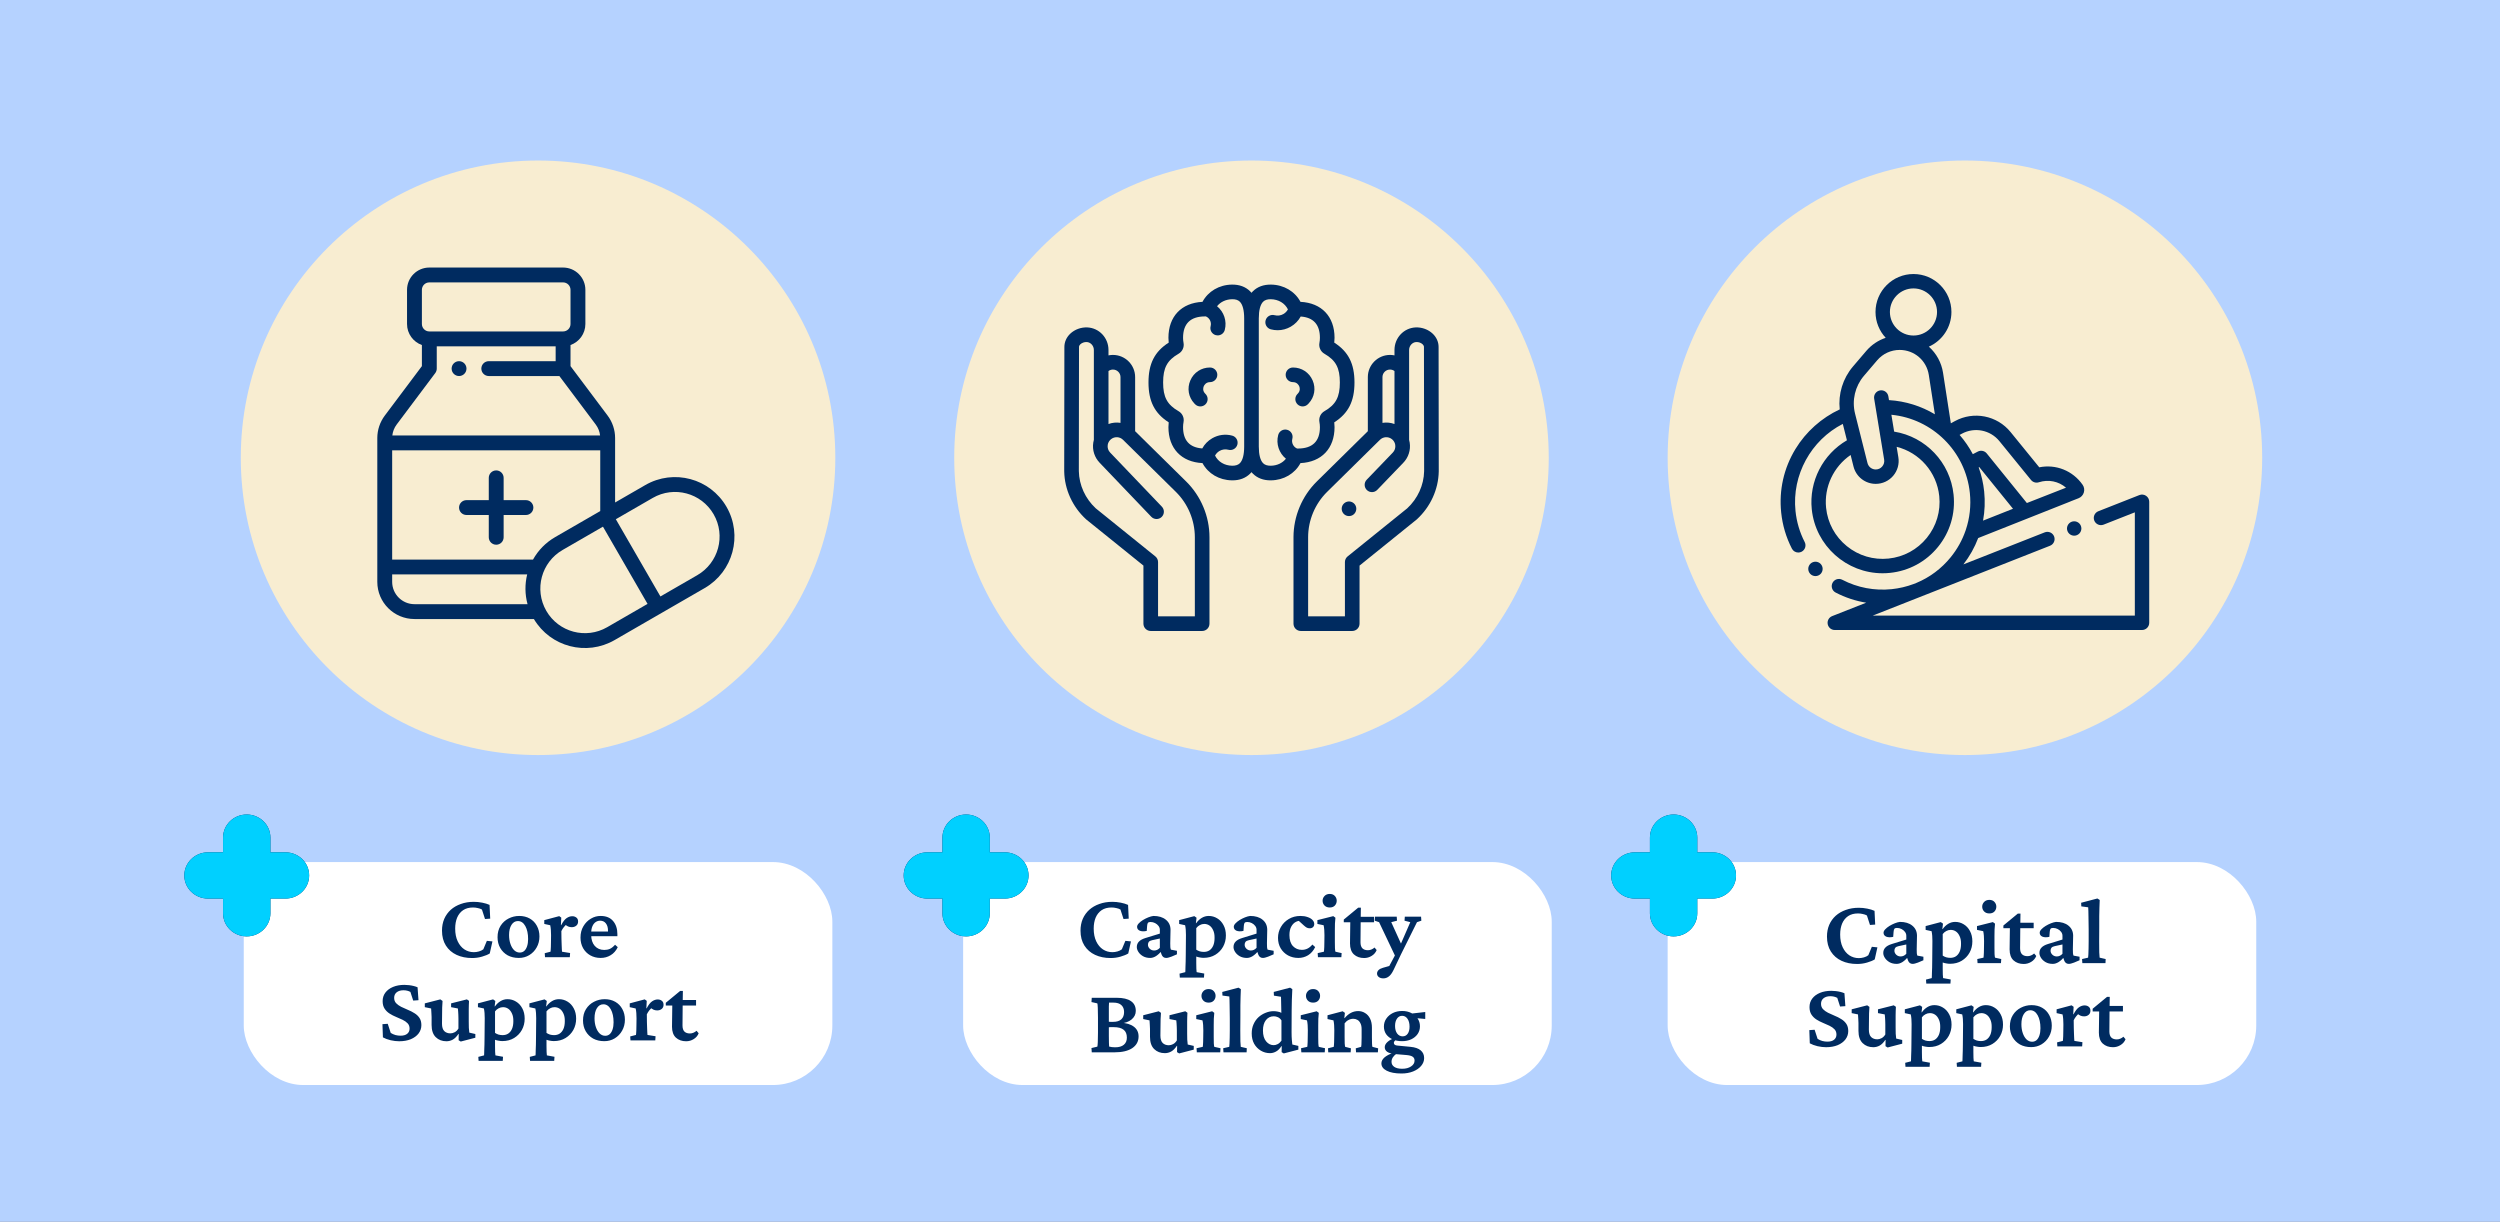
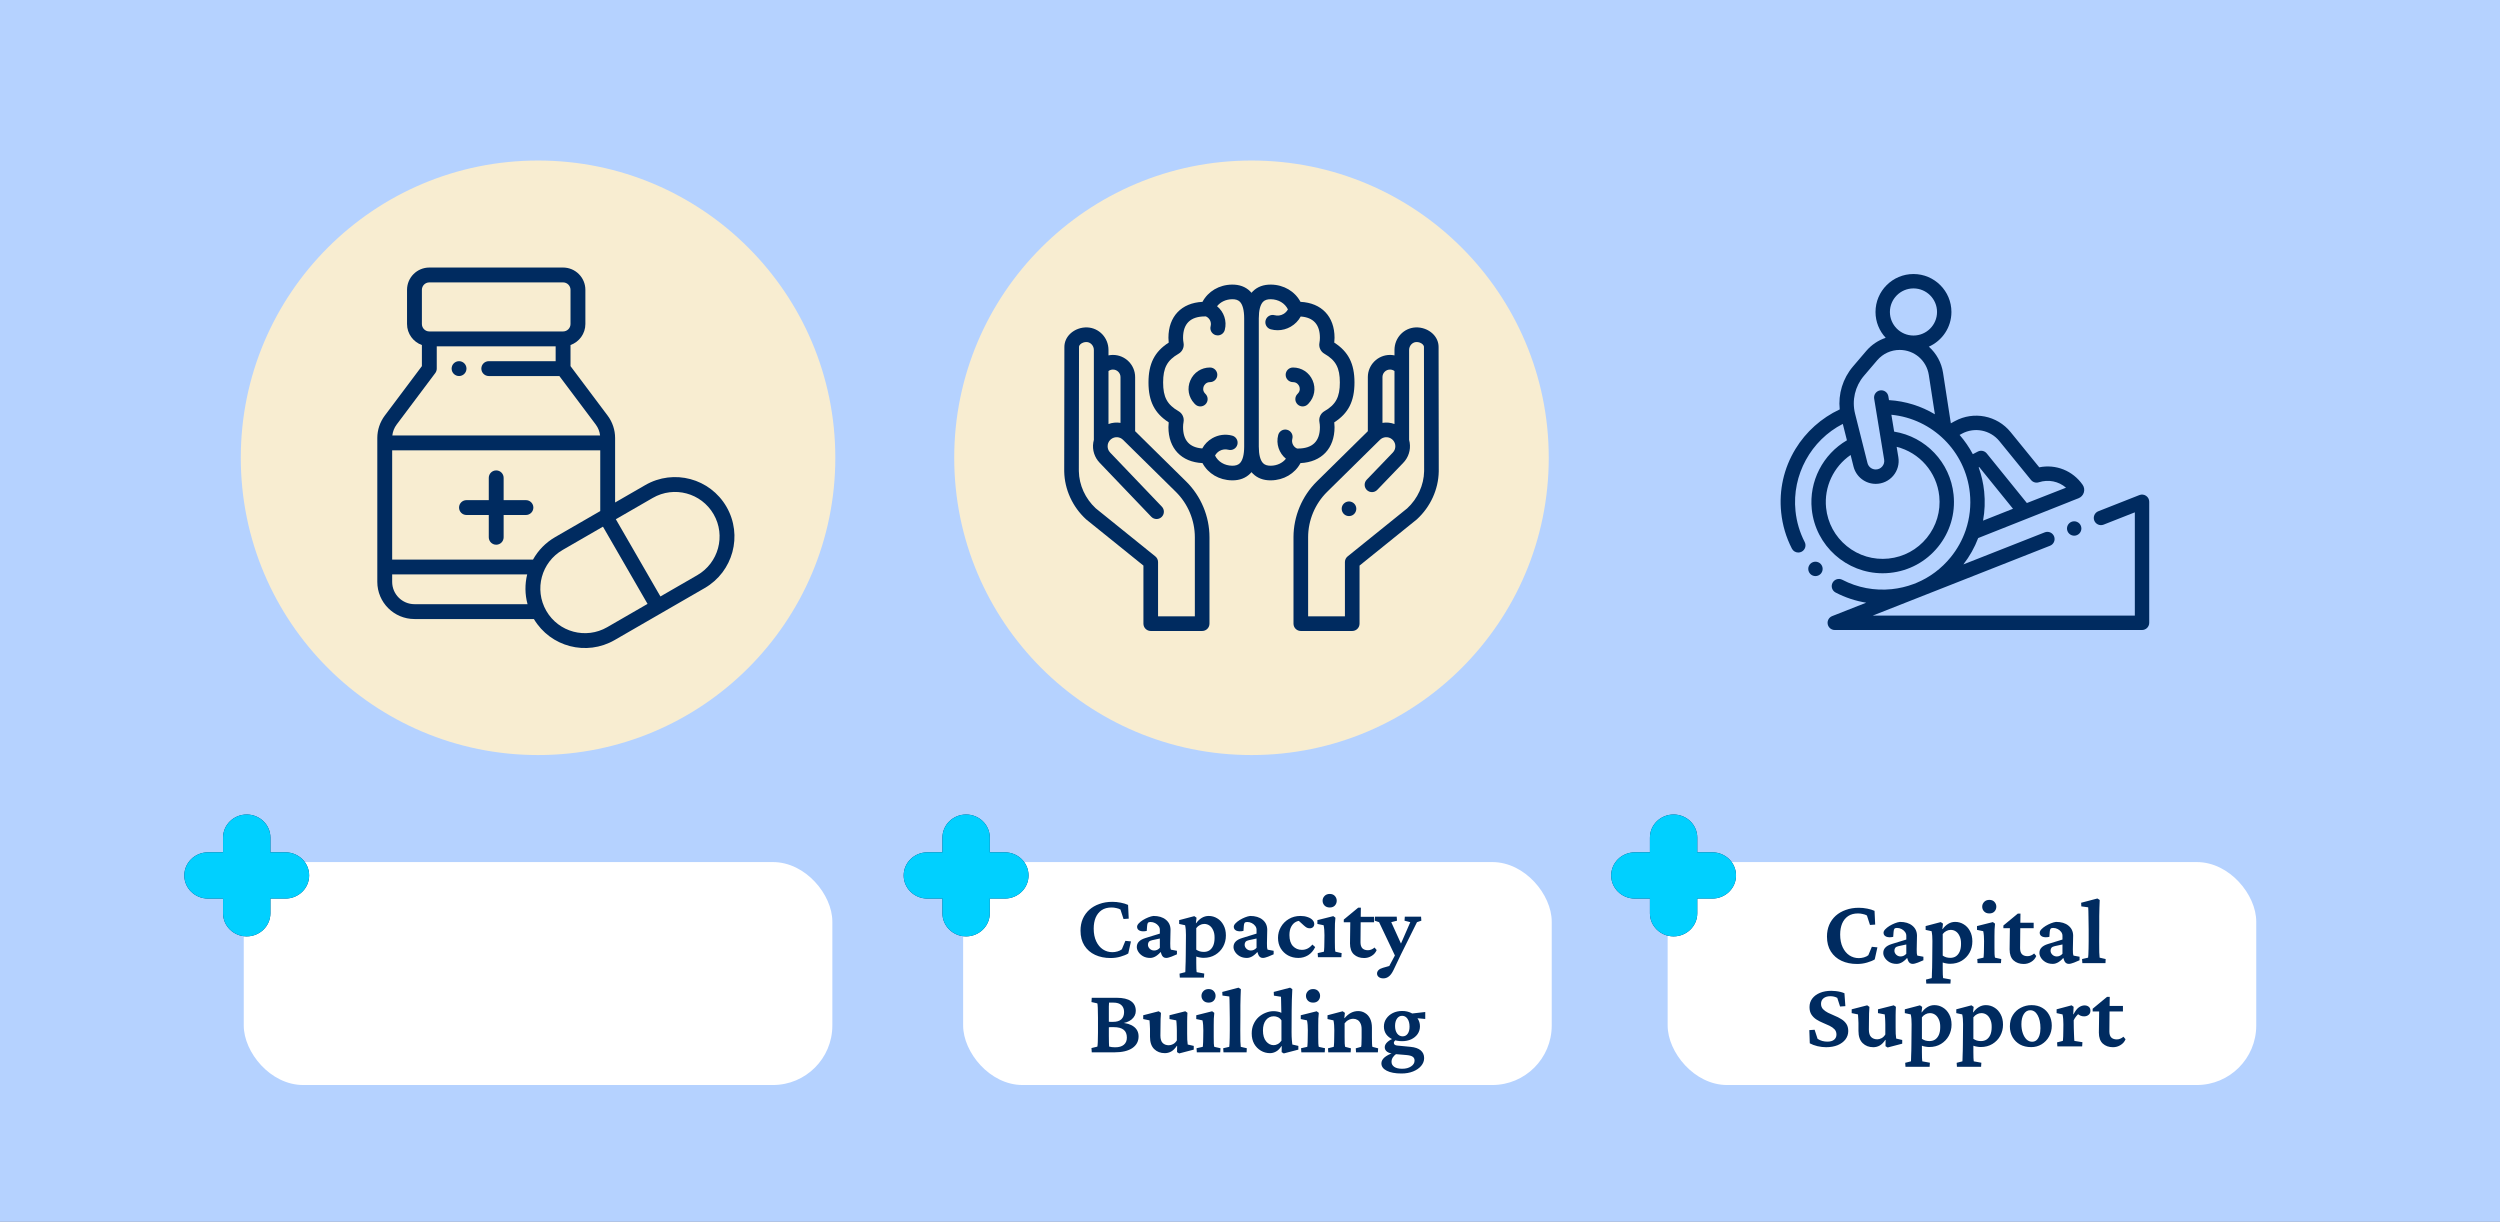
<svg xmlns="http://www.w3.org/2000/svg" width="841" height="411" viewBox="0 0 841 411" fill="none">
  <rect x="0" y="0" width="841" height="411" fill="#808080" stroke="none" />
  <g clip-path="url(#clip0_2044_98)">
    <rect width="841" height="411" fill="#B5D2FF" />
    <circle cx="181" cy="154" r="100" fill="#F8EDD1" />
    <circle cx="421" cy="154" r="100" fill="#F8EDD1" />
-     <circle cx="661" cy="154" r="100" fill="#F8EDD1" />
    <g clip-path="url(#clip1_2044_98)">
      <path d="M154.424 121.499C153.044 121.499 151.924 122.619 151.924 123.999C151.924 125.379 153.044 126.499 154.424 126.499C155.804 126.499 156.924 125.379 156.924 123.999C156.924 122.619 155.804 121.499 154.424 121.499Z" fill="#002B60" />
      <path d="M176.923 168.246H169.423V160.746C169.423 159.366 168.304 158.246 166.923 158.246C165.543 158.246 164.424 159.366 164.424 160.746V168.246H156.924C155.544 168.246 154.424 169.365 154.424 170.746C154.424 172.126 155.544 173.246 156.924 173.246H164.424V180.745C164.424 182.126 165.543 183.245 166.923 183.245C168.304 183.245 169.423 182.126 169.423 180.745V173.246H176.923C178.303 173.246 179.423 172.126 179.423 170.746C179.423 169.365 178.304 168.246 176.923 168.246Z" fill="#002B60" />
      <path d="M244.394 170.496C238.868 160.924 226.649 157.649 217.076 163.176L206.921 169.039V147.33C206.921 144.646 206.034 141.983 204.422 139.83L191.922 123.165V116.069C194.832 115.037 196.922 112.258 196.922 108.999V97.499C196.922 93.364 193.557 90 189.422 90H144.424C140.289 90 136.925 93.364 136.925 97.499V108.999C136.925 112.258 139.015 115.037 141.924 116.069V123.165L129.424 139.832C127.813 141.983 126.925 144.646 126.925 147.33V195.745C126.925 202.637 132.532 208.244 139.424 208.244H179.6C185.205 217.64 197.292 220.784 206.766 215.314L237.075 197.814C246.564 192.335 249.948 180.12 244.394 170.496ZM141.924 97.499C141.924 96.121 143.046 94.999 144.424 94.999H189.422C190.8 94.999 191.922 96.121 191.922 97.499V108.999C191.922 110.378 190.8 111.499 189.422 111.499H144.424C143.046 111.499 141.925 110.377 141.925 108.999L141.924 97.499ZM133.425 142.83L146.424 125.498C146.749 125.066 146.924 124.539 146.924 123.998V116.499H186.922V121.499H164.423C163.043 121.499 161.923 122.618 161.923 123.999C161.923 125.379 163.043 126.499 164.423 126.499H188.172L200.42 142.829C201.221 143.898 201.718 145.177 201.868 146.498H131.978C132.128 145.176 132.625 143.897 133.425 142.83ZM139.425 203.244C135.289 203.244 131.925 199.88 131.925 195.745V193.22H177.344C176.551 196.461 176.556 199.923 177.464 203.244H139.425V203.244ZM179.305 188.245H131.925V151.497H201.921V171.925L186.767 180.675C183.607 182.501 181.053 185.099 179.305 188.245ZM204.266 210.984C197.092 215.126 187.925 212.677 183.779 205.497C179.614 198.249 182.138 189.123 189.267 185.005L202.836 177.171L217.836 203.149L204.266 210.984ZM234.575 193.485L222.166 200.649L207.166 174.67L219.576 167.506C226.755 163.362 235.919 165.816 240.064 172.995C244.228 180.211 241.696 189.372 234.575 193.485Z" fill="#002B60" />
    </g>
    <g clip-path="url(#clip2_2044_98)">
      <path d="M721.942 166.791C721.279 166.341 720.437 166.247 719.691 166.541L705.881 171.981C704.637 172.471 704.026 173.877 704.516 175.121C705.006 176.366 706.412 176.978 707.657 176.487L718.157 172.35V207.092H629.973L689.632 183.588C690.876 183.098 691.488 181.692 690.997 180.448C690.507 179.203 689.1 178.591 687.857 179.082L660.486 189.865C662.6 187.134 664.267 184.151 665.46 181.002L696.369 168.742C696.451 168.71 696.53 168.673 696.606 168.632L699.218 167.61C700.083 167.27 700.734 166.565 701.004 165.676C701.273 164.786 701.123 163.839 700.591 163.076C697.273 158.318 691.574 156.078 686.007 157.201L676.353 145.338C671.814 139.76 663.938 138.212 657.626 141.659L656.264 142.401L653.637 125.39C653.113 122 651.419 118.898 648.863 116.62C653.334 114.63 656.461 110.149 656.461 104.948C656.461 97.908 650.733 92.18 643.692 92.18C636.651 92.18 630.922 97.908 630.922 104.948C630.922 108.303 632.225 111.358 634.348 113.639C631.834 114.481 629.567 115.993 627.805 118.059L623.335 123.299C619.914 127.31 618.331 132.549 618.884 137.722C612.763 140.569 607.51 145.257 603.985 151.056C600.067 157.499 598.409 164.88 599.187 172.401C599.63 176.676 600.843 180.767 602.793 184.559C603.222 185.394 604.069 185.873 604.948 185.873C605.321 185.873 605.699 185.787 606.054 185.605C607.243 184.993 607.711 183.534 607.1 182.344C605.426 179.09 604.385 175.576 604.005 171.901C602.751 159.792 609.217 148.08 619.917 142.601L621.304 148.117C613.214 152.815 608.507 161.933 609.479 171.334C610.755 183.652 621.19 192.846 633.313 192.846C634.135 192.846 634.966 192.803 635.801 192.717C642.172 192.057 647.905 188.956 651.944 183.985C655.982 179.013 657.843 172.767 657.183 166.396C656.06 155.545 647.789 146.91 637.193 145.196L636.262 139.523C650.054 140.878 661.207 151.809 662.658 165.829C663.099 170.086 662.623 174.296 661.301 178.236C661.263 178.328 661.232 178.421 661.206 178.517C660.094 181.723 658.419 184.744 656.216 187.456C653.088 191.306 649.133 194.243 644.676 196.093L643.744 196.46C641.399 197.34 638.926 197.928 636.368 198.193C630.602 198.789 624.851 197.696 619.734 195.03C618.548 194.412 617.086 194.873 616.467 196.059C615.849 197.246 616.31 198.707 617.496 199.326C620.747 201.019 624.217 202.164 627.789 202.746L616.332 207.26C615.249 207.686 614.623 208.822 614.84 209.964C615.057 211.107 616.055 211.935 617.219 211.935H720.578C721.916 211.935 723 210.851 723 209.513V168.793C723 167.992 722.604 167.243 721.942 166.791ZM667.476 165.33C667.183 162.505 666.551 159.789 665.624 157.218L665.817 157.118L677.171 171.147L667.094 175.144C667.683 171.949 667.82 168.652 667.476 165.33ZM672.597 148.395L683.232 161.464C683.864 162.241 684.909 162.548 685.861 162.239C689.097 161.184 692.531 161.919 695.008 164.057L681.841 169.218L668.34 152.535C667.616 151.642 666.363 151.379 665.342 151.909L663.659 152.782C662.421 150.45 660.924 148.28 659.208 146.311L659.946 145.909C664.21 143.581 669.531 144.627 672.597 148.395ZM643.691 97.022C648.062 97.022 651.618 100.578 651.618 104.947C651.618 109.318 648.062 112.873 643.691 112.873C639.321 112.873 635.765 109.318 635.765 104.947C635.765 100.578 639.321 97.022 643.691 97.022ZM652.366 166.895C652.892 171.979 651.407 176.964 648.185 180.931C644.962 184.899 640.387 187.374 635.303 187.9C630.217 188.426 625.233 186.941 621.266 183.718C617.298 180.495 614.824 175.92 614.298 170.836C613.569 163.806 616.823 156.974 622.546 153.057L623.522 156.943C624.385 160.375 627.46 162.773 630.999 162.773C633.266 162.773 635.408 161.782 636.875 160.054C638.342 158.326 638.973 156.053 638.606 153.816L638.031 150.309C645.7 152.242 651.527 158.795 652.366 166.895ZM635.246 133.327C635.03 132.007 633.785 131.112 632.464 131.329C631.145 131.546 630.251 132.791 630.467 134.11L632.657 147.46C632.663 147.667 632.698 147.868 632.755 148.06L633.828 154.6C633.966 155.444 633.737 156.268 633.183 156.919C632.63 157.571 631.854 157.93 630.999 157.93C629.683 157.93 628.54 157.039 628.22 155.762L624.044 139.152C622.923 134.692 624.035 129.94 627.02 126.441L631.489 121.201C633.377 118.987 636.13 117.717 639.04 117.717C643.972 117.717 648.097 121.254 648.85 126.128L650.895 139.366C646.315 136.631 641.056 134.939 635.455 134.6L635.246 133.327Z" fill="#002B60" />
      <path d="M696.044 176.073C695.593 176.523 695.334 177.149 695.334 177.785C695.334 178.422 695.593 179.047 696.044 179.497C696.494 179.948 697.118 180.206 697.756 180.206C698.393 180.206 699.017 179.948 699.467 179.497C699.918 179.047 700.177 178.422 700.177 177.785C700.177 177.146 699.918 176.523 699.467 176.073C699.017 175.62 698.393 175.364 697.756 175.364C697.118 175.364 696.494 175.621 696.044 176.073Z" fill="#002B60" />
      <path d="M610.718 188.954C610.081 188.954 609.456 189.213 609.005 189.663C608.555 190.113 608.296 190.738 608.296 191.375C608.296 192.014 608.555 192.636 609.005 193.087C609.456 193.54 610.081 193.796 610.718 193.796C611.357 193.796 611.98 193.54 612.43 193.087C612.882 192.636 613.14 192.014 613.14 191.375C613.14 190.738 612.882 190.113 612.43 189.663C611.98 189.213 611.357 188.954 610.718 188.954Z" fill="#002B60" />
    </g>
    <rect x="82" y="290" width="198" height="75" rx="20" fill="white" />
    <rect x="324" y="290" width="198" height="75" rx="20" fill="white" />
    <rect x="561" y="290" width="198" height="75" rx="20" fill="white" />
-     <path d="M158.812 322.281C156.854 322.281 155.115 321.927 153.594 321.219C152.073 320.51 150.875 319.469 150 318.094C149.125 316.719 148.688 315.042 148.688 313.062C148.688 311.625 148.938 310.312 149.438 309.125C149.958 307.938 150.688 306.917 151.625 306.062C152.583 305.208 153.719 304.552 155.031 304.094C156.344 303.615 157.802 303.375 159.406 303.375C160.323 303.375 161.26 303.469 162.219 303.656C163.177 303.844 164 304.094 164.688 304.406L164.906 309.031L163.156 309.156L162.125 305.969C161.729 305.74 161.26 305.573 160.719 305.469C160.198 305.344 159.667 305.281 159.125 305.281C157.792 305.281 156.677 305.583 155.781 306.188C154.906 306.792 154.24 307.625 153.781 308.688C153.344 309.75 153.125 310.979 153.125 312.375C153.125 314.042 153.406 315.469 153.969 316.656C154.531 317.844 155.281 318.75 156.219 319.375C157.177 320 158.24 320.312 159.406 320.312C159.969 320.312 160.542 320.229 161.125 320.062C161.708 319.896 162.198 319.656 162.594 319.344L163.781 316.5L165.656 316.688L164.75 320.75C164.104 321.146 163.24 321.5 162.156 321.812C161.094 322.125 159.979 322.281 158.812 322.281ZM174.531 322.25C173.115 322.25 171.865 321.958 170.781 321.375C169.719 320.771 168.885 319.948 168.281 318.906C167.677 317.844 167.375 316.635 167.375 315.281C167.375 313.802 167.708 312.531 168.375 311.469C169.062 310.385 169.958 309.562 171.062 309C172.188 308.417 173.385 308.125 174.656 308.125C176.01 308.125 177.198 308.417 178.219 309C179.24 309.583 180.031 310.396 180.594 311.438C181.177 312.479 181.469 313.677 181.469 315.031C181.469 316.385 181.156 317.615 180.531 318.719C179.927 319.802 179.094 320.667 178.031 321.312C176.99 321.938 175.823 322.25 174.531 322.25ZM174.844 320.438C175.427 320.438 175.927 320.26 176.344 319.906C176.76 319.531 177.083 319 177.312 318.312C177.542 317.625 177.656 316.823 177.656 315.906C177.656 314.115 177.344 312.656 176.719 311.531C176.094 310.406 175.26 309.844 174.219 309.844C173.323 309.844 172.604 310.271 172.062 311.125C171.521 311.979 171.25 313.115 171.25 314.531C171.25 315.656 171.406 316.667 171.719 317.562C172.031 318.458 172.458 319.167 173 319.688C173.542 320.188 174.156 320.438 174.844 320.438ZM183.344 322L183.25 320.656L185.188 320.156C185.208 320.073 185.229 319.896 185.25 319.625C185.271 319.354 185.292 319 185.312 318.562C185.333 318.104 185.344 317.573 185.344 316.969L185.375 314.594C185.375 313.948 185.354 313.354 185.312 312.812C185.271 312.25 185.198 311.729 185.094 311.25L183.094 310.812V309.531L188.125 308.188L188.812 308.688L188.688 311.188L188.781 311.219C189.385 310.052 190 309.26 190.625 308.844C191.25 308.427 191.875 308.219 192.5 308.219C193.042 308.219 193.5 308.365 193.875 308.656C194.271 308.948 194.469 309.396 194.469 310C194.469 310.604 194.26 311.073 193.844 311.406C193.427 311.74 192.927 311.906 192.344 311.906C191.885 311.906 191.469 311.823 191.094 311.656C190.719 311.49 190.323 311.208 189.906 310.812L190.656 310.906C190.323 311.156 190 311.479 189.688 311.875C189.375 312.25 189.094 312.698 188.844 313.219L188.875 315.812C188.896 316.5 188.917 317.146 188.938 317.75C188.958 318.333 188.979 318.844 189 319.281C189.021 319.698 189.042 319.99 189.062 320.156L191.781 320.594L191.688 322H183.344ZM202.062 322.25C200.771 322.25 199.604 321.958 198.562 321.375C197.542 320.792 196.74 319.99 196.156 318.969C195.573 317.927 195.281 316.74 195.281 315.406C195.281 313.948 195.604 312.677 196.25 311.594C196.896 310.49 197.74 309.635 198.781 309.031C199.823 308.406 200.938 308.104 202.125 308.125C203.938 308.146 205.312 308.719 206.25 309.844C207.208 310.969 207.688 312.438 207.688 314.25V314.938H198.438V313.375H204.969L204.531 314.031V313.094C204.531 312.052 204.292 311.229 203.812 310.625C203.354 310.021 202.708 309.719 201.875 309.719C201.333 309.719 200.833 309.875 200.375 310.188C199.917 310.5 199.552 310.969 199.281 311.594C199.01 312.219 198.875 313 198.875 313.938V314.5C198.875 316.042 199.271 317.271 200.062 318.188C200.875 319.104 201.948 319.562 203.281 319.562C203.99 319.562 204.625 319.438 205.188 319.188C205.771 318.917 206.344 318.458 206.906 317.812L207.812 318.625C207.229 319.833 206.427 320.74 205.406 321.344C204.406 321.948 203.292 322.25 202.062 322.25ZM134.281 350.281C133.385 350.281 132.427 350.167 131.406 349.938C130.385 349.688 129.521 349.365 128.812 348.969L128.656 344.531L130.438 344.406L131.438 347.469C131.917 347.781 132.448 348.021 133.031 348.188C133.615 348.333 134.177 348.406 134.719 348.406C135.698 348.406 136.448 348.198 136.969 347.781C137.51 347.344 137.781 346.76 137.781 346.031C137.781 345.302 137.562 344.708 137.125 344.25C136.688 343.792 136.125 343.396 135.438 343.062C134.75 342.729 134.021 342.406 133.25 342.094C132.479 341.781 131.75 341.406 131.062 340.969C130.375 340.531 129.812 339.979 129.375 339.312C128.938 338.646 128.719 337.802 128.719 336.781C128.719 335.698 129.021 334.75 129.625 333.938C130.25 333.104 131.115 332.458 132.219 332C133.323 331.542 134.594 331.312 136.031 331.312C136.531 331.312 137.052 331.344 137.594 331.406C138.135 331.469 138.656 331.562 139.156 331.688C139.656 331.812 140.094 331.958 140.469 332.125L140.781 336.469L139 336.594L138.062 333.688C137.375 333.312 136.594 333.125 135.719 333.125C134.781 333.125 134.021 333.354 133.438 333.812C132.875 334.271 132.594 334.896 132.594 335.688C132.594 336.396 132.812 336.99 133.25 337.469C133.688 337.927 134.25 338.333 134.938 338.688C135.646 339.021 136.385 339.354 137.156 339.688C137.948 340 138.688 340.375 139.375 340.812C140.083 341.229 140.656 341.76 141.094 342.406C141.531 343.052 141.75 343.865 141.75 344.844C141.75 345.885 141.438 346.823 140.812 347.656C140.188 348.469 139.312 349.115 138.188 349.594C137.062 350.052 135.76 350.281 134.281 350.281ZM157.875 347.375L159.906 347.844V349.094L155 350.375L154.281 349.938L154.312 347.844L154.219 347.812C153.615 348.729 152.969 349.375 152.281 349.75C151.615 350.104 150.917 350.281 150.188 350.281C148.729 350.281 147.531 349.823 146.594 348.906C145.656 347.99 145.188 346.615 145.188 344.781V342.125C145.188 341.708 145.167 341.26 145.125 340.781C145.104 340.281 145.073 339.771 145.031 339.25L142.906 338.812V337.531L148.125 336.188L148.875 336.719C148.833 337.344 148.792 338.073 148.75 338.906C148.729 339.74 148.719 340.594 148.719 341.469L148.688 344.375C148.688 345.521 148.948 346.354 149.469 346.875C149.99 347.375 150.677 347.625 151.531 347.625C151.99 347.625 152.458 347.5 152.938 347.25C153.438 347 153.865 346.583 154.219 346V342.656C154.219 342.219 154.208 341.802 154.188 341.406C154.188 341.01 154.167 340.635 154.125 340.281C154.104 339.906 154.073 339.562 154.031 339.25L151.75 338.812V337.531L157.062 336.188L157.781 336.688C157.76 337.146 157.74 337.604 157.719 338.062C157.719 338.521 157.708 339.01 157.688 339.531C157.688 340.052 157.688 340.635 157.688 341.281V343.688C157.688 344.396 157.698 345.083 157.719 345.75C157.76 346.396 157.812 346.938 157.875 347.375ZM161 356.875L160.906 355.531L162.844 355.031C162.844 354.927 162.854 354.719 162.875 354.406C162.896 354.094 162.906 353.688 162.906 353.188C162.927 352.688 162.948 352.104 162.969 351.438C162.99 350.771 163 350.031 163 349.219L163.062 342.531C163.062 341.906 163.042 341.323 163 340.781C162.958 340.24 162.885 339.729 162.781 339.25L160.781 338.812V337.531L165.875 336.188L166.625 336.719L166.406 338.531L166.5 338.562C167.021 337.812 167.646 337.219 168.375 336.781C169.104 336.344 169.885 336.125 170.719 336.125C171.76 336.125 172.719 336.396 173.594 336.938C174.469 337.458 175.167 338.208 175.688 339.188C176.229 340.167 176.5 341.333 176.5 342.688C176.5 344.062 176.188 345.323 175.562 346.469C174.938 347.594 174.062 348.5 172.938 349.188C171.812 349.875 170.5 350.219 169 350.219C168.604 350.219 168.188 350.177 167.75 350.094C167.312 350.031 166.906 349.927 166.531 349.781V351.875C166.531 352.604 166.542 353.271 166.562 353.875C166.604 354.479 166.635 354.865 166.656 355.031L169.219 355.5L169.125 356.875H161ZM169.062 348.219C169.792 348.219 170.417 348.052 170.938 347.719C171.479 347.365 171.906 346.844 172.219 346.156C172.531 345.448 172.688 344.573 172.688 343.531C172.708 342.49 172.552 341.625 172.219 340.938C171.906 340.229 171.49 339.698 170.969 339.344C170.448 338.99 169.865 338.812 169.219 338.812C168.698 338.812 168.208 338.938 167.75 339.188C167.292 339.417 166.885 339.76 166.531 340.219V347.469C166.865 347.698 167.25 347.885 167.688 348.031C168.146 348.156 168.604 348.219 169.062 348.219ZM178.312 356.875L178.219 355.531L180.156 355.031C180.156 354.927 180.167 354.719 180.188 354.406C180.208 354.094 180.219 353.688 180.219 353.188C180.24 352.688 180.26 352.104 180.281 351.438C180.302 350.771 180.312 350.031 180.312 349.219L180.375 342.531C180.375 341.906 180.354 341.323 180.312 340.781C180.271 340.24 180.198 339.729 180.094 339.25L178.094 338.812V337.531L183.188 336.188L183.938 336.719L183.719 338.531L183.812 338.562C184.333 337.812 184.958 337.219 185.688 336.781C186.417 336.344 187.198 336.125 188.031 336.125C189.073 336.125 190.031 336.396 190.906 336.938C191.781 337.458 192.479 338.208 193 339.188C193.542 340.167 193.812 341.333 193.812 342.688C193.812 344.062 193.5 345.323 192.875 346.469C192.25 347.594 191.375 348.5 190.25 349.188C189.125 349.875 187.812 350.219 186.312 350.219C185.917 350.219 185.5 350.177 185.062 350.094C184.625 350.031 184.219 349.927 183.844 349.781V351.875C183.844 352.604 183.854 353.271 183.875 353.875C183.917 354.479 183.948 354.865 183.969 355.031L186.531 355.5L186.438 356.875H178.312ZM186.375 348.219C187.104 348.219 187.729 348.052 188.25 347.719C188.792 347.365 189.219 346.844 189.531 346.156C189.844 345.448 190 344.573 190 343.531C190.021 342.49 189.865 341.625 189.531 340.938C189.219 340.229 188.802 339.698 188.281 339.344C187.76 338.99 187.177 338.812 186.531 338.812C186.01 338.812 185.521 338.938 185.062 339.188C184.604 339.417 184.198 339.76 183.844 340.219V347.469C184.177 347.698 184.562 347.885 185 348.031C185.458 348.156 185.917 348.219 186.375 348.219ZM203.281 350.25C201.865 350.25 200.615 349.958 199.531 349.375C198.469 348.771 197.635 347.948 197.031 346.906C196.427 345.844 196.125 344.635 196.125 343.281C196.125 341.802 196.458 340.531 197.125 339.469C197.812 338.385 198.708 337.562 199.812 337C200.938 336.417 202.135 336.125 203.406 336.125C204.76 336.125 205.948 336.417 206.969 337C207.99 337.583 208.781 338.396 209.344 339.438C209.927 340.479 210.219 341.677 210.219 343.031C210.219 344.385 209.906 345.615 209.281 346.719C208.677 347.802 207.844 348.667 206.781 349.312C205.74 349.938 204.573 350.25 203.281 350.25ZM203.594 348.438C204.177 348.438 204.677 348.26 205.094 347.906C205.51 347.531 205.833 347 206.062 346.312C206.292 345.625 206.406 344.823 206.406 343.906C206.406 342.115 206.094 340.656 205.469 339.531C204.844 338.406 204.01 337.844 202.969 337.844C202.073 337.844 201.354 338.271 200.812 339.125C200.271 339.979 200 341.115 200 342.531C200 343.656 200.156 344.667 200.469 345.562C200.781 346.458 201.208 347.167 201.75 347.688C202.292 348.188 202.906 348.438 203.594 348.438ZM212.094 350L212 348.656L213.938 348.156C213.958 348.073 213.979 347.896 214 347.625C214.021 347.354 214.042 347 214.062 346.562C214.083 346.104 214.094 345.573 214.094 344.969L214.125 342.594C214.125 341.948 214.104 341.354 214.062 340.812C214.021 340.25 213.948 339.729 213.844 339.25L211.844 338.812V337.531L216.875 336.188L217.562 336.688L217.438 339.188L217.531 339.219C218.135 338.052 218.75 337.26 219.375 336.844C220 336.427 220.625 336.219 221.25 336.219C221.792 336.219 222.25 336.365 222.625 336.656C223.021 336.948 223.219 337.396 223.219 338C223.219 338.604 223.01 339.073 222.594 339.406C222.177 339.74 221.677 339.906 221.094 339.906C220.635 339.906 220.219 339.823 219.844 339.656C219.469 339.49 219.073 339.208 218.656 338.812L219.406 338.906C219.073 339.156 218.75 339.479 218.438 339.875C218.125 340.25 217.844 340.698 217.594 341.219L217.625 343.812C217.646 344.5 217.667 345.146 217.688 345.75C217.708 346.333 217.729 346.844 217.75 347.281C217.771 347.698 217.792 347.99 217.812 348.156L220.531 348.594L220.438 350H212.094ZM235.031 347.594C234.698 348.427 234.135 349.083 233.344 349.562C232.573 350.042 231.729 350.281 230.812 350.281C229.417 350.281 228.271 349.875 227.375 349.062C226.5 348.25 226.062 347.021 226.062 345.375L226.156 338.25H223.969V337.344L228.812 333.344H229.719L229.656 337.469L229.594 344.969C229.594 345.906 229.812 346.594 230.25 347.031C230.688 347.448 231.302 347.656 232.094 347.656C232.51 347.656 232.906 347.573 233.281 347.406C233.677 347.24 234.021 347.021 234.312 346.75L235.031 347.594ZM228.031 338.25V336.406H234.156V338.25H228.031Z" fill="#002B60" />
    <path d="M373.609 322.281C371.651 322.281 369.911 321.927 368.391 321.219C366.87 320.51 365.672 319.469 364.797 318.094C363.922 316.719 363.484 315.042 363.484 313.062C363.484 311.625 363.734 310.312 364.234 309.125C364.755 307.938 365.484 306.917 366.422 306.062C367.38 305.208 368.516 304.552 369.828 304.094C371.141 303.615 372.599 303.375 374.203 303.375C375.12 303.375 376.057 303.469 377.016 303.656C377.974 303.844 378.797 304.094 379.484 304.406L379.703 309.031L377.953 309.156L376.922 305.969C376.526 305.74 376.057 305.573 375.516 305.469C374.995 305.344 374.464 305.281 373.922 305.281C372.589 305.281 371.474 305.583 370.578 306.188C369.703 306.792 369.036 307.625 368.578 308.688C368.141 309.75 367.922 310.979 367.922 312.375C367.922 314.042 368.203 315.469 368.766 316.656C369.328 317.844 370.078 318.75 371.016 319.375C371.974 320 373.036 320.312 374.203 320.312C374.766 320.312 375.339 320.229 375.922 320.062C376.505 319.896 376.995 319.656 377.391 319.344L378.578 316.5L380.453 316.688L379.547 320.75C378.901 321.146 378.036 321.5 376.953 321.812C375.891 322.125 374.776 322.281 373.609 322.281ZM386.922 322.25C385.984 322.25 385.172 322.052 384.484 321.656C383.818 321.26 383.307 320.781 382.953 320.219C382.599 319.656 382.422 319.115 382.422 318.594C382.422 317.865 382.651 317.26 383.109 316.781C383.568 316.281 384.297 315.875 385.297 315.562L390.172 314.062V312.781C390.172 312.323 390.026 311.896 389.734 311.5C389.443 311.104 389.057 310.781 388.578 310.531C388.099 310.281 387.578 310.156 387.016 310.156C386.62 310.156 386.339 310.25 386.172 310.438C386.026 310.604 385.932 310.948 385.891 311.469L385.766 313.156C384.828 313.365 384.047 313.344 383.422 313.094C382.818 312.823 382.516 312.385 382.516 311.781C382.516 311.406 382.703 311.021 383.078 310.625C383.453 310.229 383.922 309.854 384.484 309.5C385.068 309.146 385.672 308.844 386.297 308.594C386.922 308.344 387.495 308.188 388.016 308.125C389.766 308.125 391.151 308.542 392.172 309.375C393.214 310.208 393.745 311.323 393.766 312.719L393.672 317.344C393.672 317.865 393.682 318.302 393.703 318.656C393.745 318.99 393.807 319.26 393.891 319.469L395.922 319.844V321.031L394.078 321.812C393.724 321.958 393.401 322.062 393.109 322.125C392.818 322.208 392.547 322.25 392.297 322.25C391.547 322.25 391.026 321.854 390.734 321.062L390.266 319.688L390.859 319.812C390.214 320.583 389.557 321.188 388.891 321.625C388.224 322.042 387.568 322.25 386.922 322.25ZM388.266 319.75C388.62 319.75 388.953 319.677 389.266 319.531C389.599 319.385 389.901 319.156 390.172 318.844V315.719L387.578 316.281C387.078 316.385 386.714 316.562 386.484 316.812C386.276 317.062 386.172 317.396 386.172 317.812C386.172 318.312 386.37 318.76 386.766 319.156C387.182 319.552 387.682 319.75 388.266 319.75ZM396.891 328.875L396.797 327.531L398.734 327.031C398.734 326.927 398.745 326.719 398.766 326.406C398.786 326.094 398.797 325.688 398.797 325.188C398.818 324.688 398.839 324.104 398.859 323.438C398.88 322.771 398.891 322.031 398.891 321.219L398.953 314.531C398.953 313.906 398.932 313.323 398.891 312.781C398.849 312.24 398.776 311.729 398.672 311.25L396.672 310.812V309.531L401.766 308.188L402.516 308.719L402.297 310.531L402.391 310.562C402.911 309.812 403.536 309.219 404.266 308.781C404.995 308.344 405.776 308.125 406.609 308.125C407.651 308.125 408.609 308.396 409.484 308.938C410.359 309.458 411.057 310.208 411.578 311.188C412.12 312.167 412.391 313.333 412.391 314.688C412.391 316.062 412.078 317.323 411.453 318.469C410.828 319.594 409.953 320.5 408.828 321.188C407.703 321.875 406.391 322.219 404.891 322.219C404.495 322.219 404.078 322.177 403.641 322.094C403.203 322.031 402.797 321.927 402.422 321.781V323.875C402.422 324.604 402.432 325.271 402.453 325.875C402.495 326.479 402.526 326.865 402.547 327.031L405.109 327.5L405.016 328.875H396.891ZM404.953 320.219C405.682 320.219 406.307 320.052 406.828 319.719C407.37 319.365 407.797 318.844 408.109 318.156C408.422 317.448 408.578 316.573 408.578 315.531C408.599 314.49 408.443 313.625 408.109 312.938C407.797 312.229 407.38 311.698 406.859 311.344C406.339 310.99 405.755 310.812 405.109 310.812C404.589 310.812 404.099 310.938 403.641 311.188C403.182 311.417 402.776 311.76 402.422 312.219V319.469C402.755 319.698 403.141 319.885 403.578 320.031C404.036 320.156 404.495 320.219 404.953 320.219ZM419.453 322.25C418.516 322.25 417.703 322.052 417.016 321.656C416.349 321.26 415.839 320.781 415.484 320.219C415.13 319.656 414.953 319.115 414.953 318.594C414.953 317.865 415.182 317.26 415.641 316.781C416.099 316.281 416.828 315.875 417.828 315.562L422.703 314.062V312.781C422.703 312.323 422.557 311.896 422.266 311.5C421.974 311.104 421.589 310.781 421.109 310.531C420.63 310.281 420.109 310.156 419.547 310.156C419.151 310.156 418.87 310.25 418.703 310.438C418.557 310.604 418.464 310.948 418.422 311.469L418.297 313.156C417.359 313.365 416.578 313.344 415.953 313.094C415.349 312.823 415.047 312.385 415.047 311.781C415.047 311.406 415.234 311.021 415.609 310.625C415.984 310.229 416.453 309.854 417.016 309.5C417.599 309.146 418.203 308.844 418.828 308.594C419.453 308.344 420.026 308.188 420.547 308.125C422.297 308.125 423.682 308.542 424.703 309.375C425.745 310.208 426.276 311.323 426.297 312.719L426.203 317.344C426.203 317.865 426.214 318.302 426.234 318.656C426.276 318.99 426.339 319.26 426.422 319.469L428.453 319.844V321.031L426.609 321.812C426.255 321.958 425.932 322.062 425.641 322.125C425.349 322.208 425.078 322.25 424.828 322.25C424.078 322.25 423.557 321.854 423.266 321.062L422.797 319.688L423.391 319.812C422.745 320.583 422.089 321.188 421.422 321.625C420.755 322.042 420.099 322.25 419.453 322.25ZM420.797 319.75C421.151 319.75 421.484 319.677 421.797 319.531C422.13 319.385 422.432 319.156 422.703 318.844V315.719L420.109 316.281C419.609 316.385 419.245 316.562 419.016 316.812C418.807 317.062 418.703 317.396 418.703 317.812C418.703 318.312 418.901 318.76 419.297 319.156C419.714 319.552 420.214 319.75 420.797 319.75ZM436.766 322.25C435.495 322.25 434.339 321.969 433.297 321.406C432.276 320.844 431.453 320.052 430.828 319.031C430.224 318.01 429.922 316.833 429.922 315.5C429.922 314.167 430.245 312.948 430.891 311.844C431.536 310.719 432.422 309.823 433.547 309.156C434.693 308.469 435.995 308.125 437.453 308.125C438.37 308.125 439.172 308.25 439.859 308.5C440.568 308.729 441.12 309.052 441.516 309.469C441.911 309.885 442.109 310.344 442.109 310.844C442.109 311.302 441.964 311.656 441.672 311.906C441.401 312.156 441.047 312.281 440.609 312.281C440.234 312.281 439.901 312.208 439.609 312.062C439.339 311.917 439.016 311.677 438.641 311.344L436.578 309.469L438.016 309.812C437.328 309.667 436.651 309.76 435.984 310.094C435.339 310.406 434.807 310.938 434.391 311.688C433.974 312.438 433.766 313.396 433.766 314.562C433.766 316.188 434.161 317.427 434.953 318.281C435.766 319.115 436.766 319.531 437.953 319.531C438.62 319.531 439.234 319.396 439.797 319.125C440.38 318.854 440.943 318.396 441.484 317.75L442.422 318.594C441.839 319.802 441.047 320.719 440.047 321.344C439.047 321.948 437.953 322.25 436.766 322.25ZM443.359 322L443.266 320.625L445.359 320.156C445.38 320.073 445.401 319.896 445.422 319.625C445.443 319.354 445.464 319 445.484 318.562C445.505 318.104 445.516 317.573 445.516 316.969L445.547 314.594C445.547 313.948 445.526 313.354 445.484 312.812C445.443 312.25 445.37 311.729 445.266 311.25L443.172 310.812V309.531L448.516 308.188L449.234 308.719C449.172 309.365 449.12 310.021 449.078 310.688C449.057 311.333 449.047 312.083 449.047 312.938V316.875C449.047 317.646 449.057 318.344 449.078 318.969C449.12 319.594 449.172 319.99 449.234 320.156L451.328 320.625L451.234 322H443.359ZM447.328 305.281C446.599 305.281 446.016 305.062 445.578 304.625C445.141 304.167 444.922 303.625 444.922 303C444.922 302.396 445.141 301.865 445.578 301.406C446.016 300.948 446.599 300.719 447.328 300.719C448.057 300.719 448.63 300.948 449.047 301.406C449.464 301.865 449.672 302.396 449.672 303C449.672 303.625 449.464 304.167 449.047 304.625C448.63 305.062 448.057 305.281 447.328 305.281ZM463.109 319.594C462.776 320.427 462.214 321.083 461.422 321.562C460.651 322.042 459.807 322.281 458.891 322.281C457.495 322.281 456.349 321.875 455.453 321.062C454.578 320.25 454.141 319.021 454.141 317.375L454.234 310.25H452.047V309.344L456.891 305.344H457.797L457.734 309.469L457.672 316.969C457.672 317.906 457.891 318.594 458.328 319.031C458.766 319.448 459.38 319.656 460.172 319.656C460.589 319.656 460.984 319.573 461.359 319.406C461.755 319.24 462.099 319.021 462.391 318.75L463.109 319.594ZM456.109 310.25V308.406H462.234V310.25H456.109ZM469.578 322.125L463.922 310.219L462.453 309.719L462.547 308.375H469.859L469.953 309.719L468.016 310.219L471.766 318.469L469.578 322.125ZM478.047 308.375L478.141 309.719L476.672 310.219L471.266 321.094L468.797 326.281C468.276 327.365 467.734 328.104 467.172 328.5C466.63 328.917 466.026 329.125 465.359 329.125C464.714 329.125 464.193 328.969 463.797 328.656C463.422 328.344 463.234 327.958 463.234 327.5C463.234 327.083 463.401 326.698 463.734 326.344C464.068 326.01 464.568 325.75 465.234 325.562L468.641 324.594L466.766 326.062L470.453 319.156L470.828 318.469L474.422 310.219L472.484 309.719L472.578 308.375H478.047ZM369.141 352.094C369.203 351.948 369.255 351.438 369.297 350.562C369.339 349.667 369.359 348.594 369.359 347.344V342.344C369.359 341.01 369.339 339.906 369.297 339.031C369.255 338.135 369.203 337.635 369.141 337.531L367.172 337.094L367.266 335.656H375.641C377.786 335.656 379.391 336.031 380.453 336.781C381.536 337.51 382.078 338.604 382.078 340.062C382.078 341.208 381.599 342.177 380.641 342.969C379.682 343.74 378.432 344.177 376.891 344.281V344.031C378.849 344.115 380.359 344.562 381.422 345.375C382.484 346.167 383.016 347.26 383.016 348.656C383.016 350.323 382.307 351.635 380.891 352.594C379.474 353.531 377.505 354 374.984 354H367.266L367.172 352.562L369.141 352.094ZM373.016 348.469C373.016 349.344 373.026 350.115 373.047 350.781C373.068 351.427 373.089 351.854 373.109 352.062C373.339 352.125 373.651 352.188 374.047 352.25C374.464 352.292 374.828 352.312 375.141 352.312C376.411 352.312 377.38 352.031 378.047 351.469C378.734 350.906 379.078 350.104 379.078 349.062C379.078 347.854 378.714 346.969 377.984 346.406C377.255 345.823 376.151 345.531 374.672 345.531C374.193 345.531 373.807 345.531 373.516 345.531C373.245 345.531 372.964 345.552 372.672 345.594V343.688C372.984 343.708 373.276 343.729 373.547 343.75C373.818 343.75 374.13 343.75 374.484 343.75C375.672 343.75 376.578 343.469 377.203 342.906C377.828 342.323 378.141 341.5 378.141 340.438C378.141 339.458 377.839 338.688 377.234 338.125C376.651 337.562 375.755 337.281 374.547 337.281H373.078C373.057 337.448 373.036 337.896 373.016 338.625C373.016 339.354 373.016 340.198 373.016 341.156V348.469ZM399.547 351.375L401.578 351.844V353.094L396.672 354.375L395.953 353.938L395.984 351.844L395.891 351.812C395.286 352.729 394.641 353.375 393.953 353.75C393.286 354.104 392.589 354.281 391.859 354.281C390.401 354.281 389.203 353.823 388.266 352.906C387.328 351.99 386.859 350.615 386.859 348.781V346.125C386.859 345.708 386.839 345.26 386.797 344.781C386.776 344.281 386.745 343.771 386.703 343.25L384.578 342.812V341.531L389.797 340.188L390.547 340.719C390.505 341.344 390.464 342.073 390.422 342.906C390.401 343.74 390.391 344.594 390.391 345.469L390.359 348.375C390.359 349.521 390.62 350.354 391.141 350.875C391.661 351.375 392.349 351.625 393.203 351.625C393.661 351.625 394.13 351.5 394.609 351.25C395.109 351 395.536 350.583 395.891 350V346.656C395.891 346.219 395.88 345.802 395.859 345.406C395.859 345.01 395.839 344.635 395.797 344.281C395.776 343.906 395.745 343.562 395.703 343.25L393.422 342.812V341.531L398.734 340.188L399.453 340.688C399.432 341.146 399.411 341.604 399.391 342.062C399.391 342.521 399.38 343.01 399.359 343.531C399.359 344.052 399.359 344.635 399.359 345.281V347.688C399.359 348.396 399.37 349.083 399.391 349.75C399.432 350.396 399.484 350.938 399.547 351.375ZM402.609 354L402.516 352.625L404.609 352.156C404.63 352.073 404.651 351.896 404.672 351.625C404.693 351.354 404.714 351 404.734 350.562C404.755 350.104 404.766 349.573 404.766 348.969L404.797 346.594C404.797 345.948 404.776 345.354 404.734 344.812C404.693 344.25 404.62 343.729 404.516 343.25L402.422 342.812V341.531L407.766 340.188L408.484 340.719C408.422 341.365 408.37 342.021 408.328 342.688C408.307 343.333 408.297 344.083 408.297 344.938V348.875C408.297 349.646 408.307 350.344 408.328 350.969C408.37 351.594 408.422 351.99 408.484 352.156L410.578 352.625L410.484 354H402.609ZM406.578 337.281C405.849 337.281 405.266 337.062 404.828 336.625C404.391 336.167 404.172 335.625 404.172 335C404.172 334.396 404.391 333.865 404.828 333.406C405.266 332.948 405.849 332.719 406.578 332.719C407.307 332.719 407.88 332.948 408.297 333.406C408.714 333.865 408.922 334.396 408.922 335C408.922 335.625 408.714 336.167 408.297 336.625C407.88 337.062 407.307 337.281 406.578 337.281ZM411.578 354L411.484 352.625L413.516 352.156C413.557 351.969 413.589 351.604 413.609 351.062C413.63 350.521 413.651 349.865 413.672 349.094C413.693 348.302 413.703 347.479 413.703 346.625V342.688C413.703 341.958 413.693 341.219 413.672 340.469C413.672 339.698 413.661 338.969 413.641 338.281C413.641 337.594 413.63 336.99 413.609 336.469C413.589 335.927 413.568 335.51 413.547 335.219L411.234 334.906L411.172 333.688L416.641 332.25L417.422 332.75C417.401 333.625 417.37 334.49 417.328 335.344C417.307 336.177 417.286 337.115 417.266 338.156C417.266 339.198 417.266 340.469 417.266 341.969L417.234 346.719C417.234 348.094 417.245 349.302 417.266 350.344C417.307 351.365 417.349 351.969 417.391 352.156L419.422 352.625L419.359 354H411.578ZM431.859 354.375L431.141 353.938L431.172 351.938L431.078 351.906C430.516 352.781 429.901 353.396 429.234 353.75C428.589 354.104 427.922 354.281 427.234 354.281C426.109 354.281 425.078 354 424.141 353.438C423.203 352.875 422.453 352.104 421.891 351.125C421.349 350.125 421.078 348.969 421.078 347.656C421.078 346.49 421.286 345.448 421.703 344.531C422.12 343.594 422.682 342.802 423.391 342.156C424.12 341.51 424.922 341.021 425.797 340.688C426.672 340.333 427.557 340.156 428.453 340.156C428.911 340.156 429.38 340.208 429.859 340.312C430.339 340.396 430.734 340.531 431.047 340.719C431.047 340.344 431.036 339.896 431.016 339.375C431.016 338.833 431.005 338.292 430.984 337.75C430.984 337.208 430.974 336.719 430.953 336.281C430.953 335.844 430.943 335.521 430.922 335.312L428.547 334.938L428.484 333.688L433.984 332.25L434.734 332.75C434.672 334.042 434.62 335.26 434.578 336.406C434.536 337.531 434.516 338.719 434.516 339.969L434.484 347.188C434.484 348.25 434.516 349.125 434.578 349.812C434.641 350.5 434.693 351.021 434.734 351.375L436.766 351.844V353.094L431.859 354.375ZM428.484 351.594C428.901 351.594 429.339 351.479 429.797 351.25C430.255 351.021 430.682 350.635 431.078 350.094V343.25C430.745 342.75 430.349 342.396 429.891 342.188C429.432 341.979 428.974 341.875 428.516 341.875C427.432 341.875 426.547 342.302 425.859 343.156C425.193 344.01 424.859 345.177 424.859 346.656C424.859 348.24 425.214 349.458 425.922 350.312C426.63 351.167 427.484 351.594 428.484 351.594ZM437.766 354L437.672 352.625L439.766 352.156C439.786 352.073 439.807 351.896 439.828 351.625C439.849 351.354 439.87 351 439.891 350.562C439.911 350.104 439.922 349.573 439.922 348.969L439.953 346.594C439.953 345.948 439.932 345.354 439.891 344.812C439.849 344.25 439.776 343.729 439.672 343.25L437.578 342.812V341.531L442.922 340.188L443.641 340.719C443.578 341.365 443.526 342.021 443.484 342.688C443.464 343.333 443.453 344.083 443.453 344.938V348.875C443.453 349.646 443.464 350.344 443.484 350.969C443.526 351.594 443.578 351.99 443.641 352.156L445.734 352.625L445.641 354H437.766ZM441.734 337.281C441.005 337.281 440.422 337.062 439.984 336.625C439.547 336.167 439.328 335.625 439.328 335C439.328 334.396 439.547 333.865 439.984 333.406C440.422 332.948 441.005 332.719 441.734 332.719C442.464 332.719 443.036 332.948 443.453 333.406C443.87 333.865 444.078 334.396 444.078 335C444.078 335.625 443.87 336.167 443.453 336.625C443.036 337.062 442.464 337.281 441.734 337.281ZM446.828 354L446.734 352.656L448.672 352.156C448.693 352.073 448.714 351.906 448.734 351.656C448.755 351.385 448.776 351.031 448.797 350.594C448.818 350.135 448.828 349.594 448.828 348.969L448.859 346.594C448.859 345.927 448.839 345.323 448.797 344.781C448.755 344.24 448.682 343.729 448.578 343.25L446.578 342.812V341.531L451.672 340.188L452.422 340.719L452.234 342.469L452.328 342.5C452.995 341.708 453.703 341.115 454.453 340.719C455.224 340.323 456.036 340.125 456.891 340.125C457.745 340.125 458.516 340.344 459.203 340.781C459.911 341.198 460.474 341.823 460.891 342.656C461.307 343.49 461.516 344.51 461.516 345.719V348.969C461.516 349.677 461.526 350.344 461.547 350.969C461.568 351.573 461.609 351.969 461.672 352.156L463.609 352.656L463.516 354H456.172L456.078 352.656L457.891 352.156C457.932 351.99 457.964 351.75 457.984 351.438C458.005 351.125 458.016 350.76 458.016 350.344C458.036 349.927 458.047 349.5 458.047 349.062V346.188C458.047 345.375 457.911 344.719 457.641 344.219C457.391 343.698 457.057 343.323 456.641 343.094C456.224 342.844 455.766 342.719 455.266 342.719C454.682 342.719 454.141 342.854 453.641 343.125C453.141 343.375 452.703 343.75 452.328 344.25V348.875C452.328 349.667 452.339 350.375 452.359 351C452.401 351.604 452.453 351.99 452.516 352.156L454.453 352.656L454.359 354H446.828ZM471.453 361.125C469.349 361.125 467.693 360.812 466.484 360.188C465.297 359.583 464.703 358.76 464.703 357.719C464.703 357.01 465.036 356.354 465.703 355.75C466.37 355.167 467.339 354.646 468.609 354.188L469.922 354.375C469.359 354.75 468.911 355.177 468.578 355.656C468.266 356.135 468.109 356.646 468.109 357.188C468.109 357.917 468.422 358.49 469.047 358.906C469.672 359.323 470.557 359.531 471.703 359.531C472.911 359.531 473.901 359.271 474.672 358.75C475.464 358.229 475.859 357.573 475.859 356.781C475.859 356.198 475.641 355.76 475.203 355.469C474.786 355.177 474.057 354.99 473.016 354.906L469.328 354.594L468.984 354.438C468.026 354.438 467.255 354.24 466.672 353.844C466.109 353.448 465.828 352.927 465.828 352.281C465.828 351.656 466.141 351.062 466.766 350.5C467.391 349.938 468.245 349.479 469.328 349.125L469.797 349.688C469.505 349.875 469.276 350.062 469.109 350.25C468.964 350.438 468.891 350.625 468.891 350.812C468.891 351.062 468.984 351.271 469.172 351.438C469.359 351.583 469.63 351.677 469.984 351.719L474.484 352.156C476.026 352.302 477.172 352.698 477.922 353.344C478.693 353.99 479.078 354.854 479.078 355.938C479.078 356.896 478.745 357.771 478.078 358.562C477.411 359.354 476.505 359.979 475.359 360.438C474.214 360.896 472.911 361.125 471.453 361.125ZM471.641 350.25C470.432 350.25 469.37 350.042 468.453 349.625C467.536 349.208 466.818 348.635 466.297 347.906C465.797 347.156 465.547 346.302 465.547 345.344C465.547 344.323 465.818 343.427 466.359 342.656C466.901 341.865 467.63 341.24 468.547 340.781C469.484 340.323 470.536 340.094 471.703 340.094C472.849 340.094 473.87 340.323 474.766 340.781C475.661 341.24 476.37 341.854 476.891 342.625C477.411 343.396 477.672 344.271 477.672 345.25C477.672 346.208 477.411 347.073 476.891 347.844C476.37 348.594 475.651 349.188 474.734 349.625C473.839 350.042 472.807 350.25 471.641 350.25ZM471.859 348.625C472.568 348.625 473.13 348.333 473.547 347.75C473.964 347.167 474.172 346.375 474.172 345.375C474.172 344.271 473.943 343.385 473.484 342.719C473.026 342.052 472.422 341.719 471.672 341.719C470.964 341.719 470.391 342.031 469.953 342.656C469.516 343.281 469.297 344.104 469.297 345.125C469.297 346.167 469.526 347.01 469.984 347.656C470.464 348.302 471.089 348.625 471.859 348.625ZM479.453 342.781L475.391 342.406L474.234 341.031L479.453 340.438V342.781Z" fill="#002B60" />
    <path d="M624.719 324.281C622.76 324.281 621.021 323.927 619.5 323.219C617.979 322.51 616.781 321.469 615.906 320.094C615.031 318.719 614.594 317.042 614.594 315.062C614.594 313.625 614.844 312.312 615.344 311.125C615.865 309.938 616.594 308.917 617.531 308.062C618.49 307.208 619.625 306.552 620.938 306.094C622.25 305.615 623.708 305.375 625.312 305.375C626.229 305.375 627.167 305.469 628.125 305.656C629.083 305.844 629.906 306.094 630.594 306.406L630.812 311.031L629.062 311.156L628.031 307.969C627.635 307.74 627.167 307.573 626.625 307.469C626.104 307.344 625.573 307.281 625.031 307.281C623.698 307.281 622.583 307.583 621.688 308.188C620.812 308.792 620.146 309.625 619.688 310.688C619.25 311.75 619.031 312.979 619.031 314.375C619.031 316.042 619.312 317.469 619.875 318.656C620.438 319.844 621.188 320.75 622.125 321.375C623.083 322 624.146 322.312 625.312 322.312C625.875 322.312 626.448 322.229 627.031 322.062C627.615 321.896 628.104 321.656 628.5 321.344L629.688 318.5L631.562 318.688L630.656 322.75C630.01 323.146 629.146 323.5 628.062 323.812C627 324.125 625.885 324.281 624.719 324.281ZM638.031 324.25C637.094 324.25 636.281 324.052 635.594 323.656C634.927 323.26 634.417 322.781 634.062 322.219C633.708 321.656 633.531 321.115 633.531 320.594C633.531 319.865 633.76 319.26 634.219 318.781C634.677 318.281 635.406 317.875 636.406 317.562L641.281 316.062V314.781C641.281 314.323 641.135 313.896 640.844 313.5C640.552 313.104 640.167 312.781 639.688 312.531C639.208 312.281 638.688 312.156 638.125 312.156C637.729 312.156 637.448 312.25 637.281 312.438C637.135 312.604 637.042 312.948 637 313.469L636.875 315.156C635.938 315.365 635.156 315.344 634.531 315.094C633.927 314.823 633.625 314.385 633.625 313.781C633.625 313.406 633.812 313.021 634.188 312.625C634.562 312.229 635.031 311.854 635.594 311.5C636.177 311.146 636.781 310.844 637.406 310.594C638.031 310.344 638.604 310.188 639.125 310.125C640.875 310.125 642.26 310.542 643.281 311.375C644.323 312.208 644.854 313.323 644.875 314.719L644.781 319.344C644.781 319.865 644.792 320.302 644.812 320.656C644.854 320.99 644.917 321.26 645 321.469L647.031 321.844V323.031L645.188 323.812C644.833 323.958 644.51 324.062 644.219 324.125C643.927 324.208 643.656 324.25 643.406 324.25C642.656 324.25 642.135 323.854 641.844 323.062L641.375 321.688L641.969 321.812C641.323 322.583 640.667 323.188 640 323.625C639.333 324.042 638.677 324.25 638.031 324.25ZM639.375 321.75C639.729 321.75 640.062 321.677 640.375 321.531C640.708 321.385 641.01 321.156 641.281 320.844V317.719L638.688 318.281C638.188 318.385 637.823 318.562 637.594 318.812C637.385 319.062 637.281 319.396 637.281 319.812C637.281 320.312 637.479 320.76 637.875 321.156C638.292 321.552 638.792 321.75 639.375 321.75ZM648 330.875L647.906 329.531L649.844 329.031C649.844 328.927 649.854 328.719 649.875 328.406C649.896 328.094 649.906 327.688 649.906 327.188C649.927 326.688 649.948 326.104 649.969 325.438C649.99 324.771 650 324.031 650 323.219L650.062 316.531C650.062 315.906 650.042 315.323 650 314.781C649.958 314.24 649.885 313.729 649.781 313.25L647.781 312.812V311.531L652.875 310.188L653.625 310.719L653.406 312.531L653.5 312.562C654.021 311.812 654.646 311.219 655.375 310.781C656.104 310.344 656.885 310.125 657.719 310.125C658.76 310.125 659.719 310.396 660.594 310.938C661.469 311.458 662.167 312.208 662.688 313.188C663.229 314.167 663.5 315.333 663.5 316.688C663.5 318.062 663.188 319.323 662.562 320.469C661.938 321.594 661.062 322.5 659.938 323.188C658.812 323.875 657.5 324.219 656 324.219C655.604 324.219 655.188 324.177 654.75 324.094C654.312 324.031 653.906 323.927 653.531 323.781V325.875C653.531 326.604 653.542 327.271 653.562 327.875C653.604 328.479 653.635 328.865 653.656 329.031L656.219 329.5L656.125 330.875H648ZM656.062 322.219C656.792 322.219 657.417 322.052 657.938 321.719C658.479 321.365 658.906 320.844 659.219 320.156C659.531 319.448 659.688 318.573 659.688 317.531C659.708 316.49 659.552 315.625 659.219 314.938C658.906 314.229 658.49 313.698 657.969 313.344C657.448 312.99 656.865 312.812 656.219 312.812C655.698 312.812 655.208 312.938 654.75 313.188C654.292 313.417 653.885 313.76 653.531 314.219V321.469C653.865 321.698 654.25 321.885 654.688 322.031C655.146 322.156 655.604 322.219 656.062 322.219ZM665.25 324L665.156 322.625L667.25 322.156C667.271 322.073 667.292 321.896 667.312 321.625C667.333 321.354 667.354 321 667.375 320.562C667.396 320.104 667.406 319.573 667.406 318.969L667.438 316.594C667.438 315.948 667.417 315.354 667.375 314.812C667.333 314.25 667.26 313.729 667.156 313.25L665.062 312.812V311.531L670.406 310.188L671.125 310.719C671.062 311.365 671.01 312.021 670.969 312.688C670.948 313.333 670.938 314.083 670.938 314.938V318.875C670.938 319.646 670.948 320.344 670.969 320.969C671.01 321.594 671.062 321.99 671.125 322.156L673.219 322.625L673.125 324H665.25ZM669.219 307.281C668.49 307.281 667.906 307.062 667.469 306.625C667.031 306.167 666.812 305.625 666.812 305C666.812 304.396 667.031 303.865 667.469 303.406C667.906 302.948 668.49 302.719 669.219 302.719C669.948 302.719 670.521 302.948 670.938 303.406C671.354 303.865 671.562 304.396 671.562 305C671.562 305.625 671.354 306.167 670.938 306.625C670.521 307.062 669.948 307.281 669.219 307.281ZM685 321.594C684.667 322.427 684.104 323.083 683.312 323.562C682.542 324.042 681.698 324.281 680.781 324.281C679.385 324.281 678.24 323.875 677.344 323.062C676.469 322.25 676.031 321.021 676.031 319.375L676.125 312.25H673.938V311.344L678.781 307.344H679.688L679.625 311.469L679.562 318.969C679.562 319.906 679.781 320.594 680.219 321.031C680.656 321.448 681.271 321.656 682.062 321.656C682.479 321.656 682.875 321.573 683.25 321.406C683.646 321.24 683.99 321.021 684.281 320.75L685 321.594ZM678 312.25V310.406H684.125V312.25H678ZM690.562 324.25C689.625 324.25 688.812 324.052 688.125 323.656C687.458 323.26 686.948 322.781 686.594 322.219C686.24 321.656 686.062 321.115 686.062 320.594C686.062 319.865 686.292 319.26 686.75 318.781C687.208 318.281 687.938 317.875 688.938 317.562L693.812 316.062V314.781C693.812 314.323 693.667 313.896 693.375 313.5C693.083 313.104 692.698 312.781 692.219 312.531C691.74 312.281 691.219 312.156 690.656 312.156C690.26 312.156 689.979 312.25 689.812 312.438C689.667 312.604 689.573 312.948 689.531 313.469L689.406 315.156C688.469 315.365 687.688 315.344 687.062 315.094C686.458 314.823 686.156 314.385 686.156 313.781C686.156 313.406 686.344 313.021 686.719 312.625C687.094 312.229 687.562 311.854 688.125 311.5C688.708 311.146 689.312 310.844 689.938 310.594C690.562 310.344 691.135 310.188 691.656 310.125C693.406 310.125 694.792 310.542 695.812 311.375C696.854 312.208 697.385 313.323 697.406 314.719L697.312 319.344C697.312 319.865 697.323 320.302 697.344 320.656C697.385 320.99 697.448 321.26 697.531 321.469L699.562 321.844V323.031L697.719 323.812C697.365 323.958 697.042 324.062 696.75 324.125C696.458 324.208 696.188 324.25 695.938 324.25C695.188 324.25 694.667 323.854 694.375 323.062L693.906 321.688L694.5 321.812C693.854 322.583 693.198 323.188 692.531 323.625C691.865 324.042 691.208 324.25 690.562 324.25ZM691.906 321.75C692.26 321.75 692.594 321.677 692.906 321.531C693.24 321.385 693.542 321.156 693.812 320.844V317.719L691.219 318.281C690.719 318.385 690.354 318.562 690.125 318.812C689.917 319.062 689.812 319.396 689.812 319.812C689.812 320.312 690.01 320.76 690.406 321.156C690.823 321.552 691.323 321.75 691.906 321.75ZM700.5 324L700.406 322.625L702.438 322.156C702.479 321.969 702.51 321.604 702.531 321.062C702.552 320.521 702.573 319.865 702.594 319.094C702.615 318.302 702.625 317.479 702.625 316.625V312.688C702.625 311.958 702.615 311.219 702.594 310.469C702.594 309.698 702.583 308.969 702.562 308.281C702.562 307.594 702.552 306.99 702.531 306.469C702.51 305.927 702.49 305.51 702.469 305.219L700.156 304.906L700.094 303.688L705.562 302.25L706.344 302.75C706.323 303.625 706.292 304.49 706.25 305.344C706.229 306.177 706.208 307.115 706.188 308.156C706.188 309.198 706.188 310.469 706.188 311.969L706.156 316.719C706.156 318.094 706.167 319.302 706.188 320.344C706.229 321.365 706.271 321.969 706.312 322.156L708.344 322.625L708.281 324H700.5ZM614.281 352.281C613.385 352.281 612.427 352.167 611.406 351.938C610.385 351.688 609.521 351.365 608.812 350.969L608.656 346.531L610.438 346.406L611.438 349.469C611.917 349.781 612.448 350.021 613.031 350.188C613.615 350.333 614.177 350.406 614.719 350.406C615.698 350.406 616.448 350.198 616.969 349.781C617.51 349.344 617.781 348.76 617.781 348.031C617.781 347.302 617.562 346.708 617.125 346.25C616.688 345.792 616.125 345.396 615.438 345.062C614.75 344.729 614.021 344.406 613.25 344.094C612.479 343.781 611.75 343.406 611.062 342.969C610.375 342.531 609.812 341.979 609.375 341.312C608.938 340.646 608.719 339.802 608.719 338.781C608.719 337.698 609.021 336.75 609.625 335.938C610.25 335.104 611.115 334.458 612.219 334C613.323 333.542 614.594 333.312 616.031 333.312C616.531 333.312 617.052 333.344 617.594 333.406C618.135 333.469 618.656 333.562 619.156 333.688C619.656 333.812 620.094 333.958 620.469 334.125L620.781 338.469L619 338.594L618.062 335.688C617.375 335.312 616.594 335.125 615.719 335.125C614.781 335.125 614.021 335.354 613.438 335.812C612.875 336.271 612.594 336.896 612.594 337.688C612.594 338.396 612.812 338.99 613.25 339.469C613.688 339.927 614.25 340.333 614.938 340.688C615.646 341.021 616.385 341.354 617.156 341.688C617.948 342 618.688 342.375 619.375 342.812C620.083 343.229 620.656 343.76 621.094 344.406C621.531 345.052 621.75 345.865 621.75 346.844C621.75 347.885 621.438 348.823 620.812 349.656C620.188 350.469 619.312 351.115 618.188 351.594C617.062 352.052 615.76 352.281 614.281 352.281ZM637.875 349.375L639.906 349.844V351.094L635 352.375L634.281 351.938L634.312 349.844L634.219 349.812C633.615 350.729 632.969 351.375 632.281 351.75C631.615 352.104 630.917 352.281 630.188 352.281C628.729 352.281 627.531 351.823 626.594 350.906C625.656 349.99 625.188 348.615 625.188 346.781V344.125C625.188 343.708 625.167 343.26 625.125 342.781C625.104 342.281 625.073 341.771 625.031 341.25L622.906 340.812V339.531L628.125 338.188L628.875 338.719C628.833 339.344 628.792 340.073 628.75 340.906C628.729 341.74 628.719 342.594 628.719 343.469L628.688 346.375C628.688 347.521 628.948 348.354 629.469 348.875C629.99 349.375 630.677 349.625 631.531 349.625C631.99 349.625 632.458 349.5 632.938 349.25C633.438 349 633.865 348.583 634.219 348V344.656C634.219 344.219 634.208 343.802 634.188 343.406C634.188 343.01 634.167 342.635 634.125 342.281C634.104 341.906 634.073 341.562 634.031 341.25L631.75 340.812V339.531L637.062 338.188L637.781 338.688C637.76 339.146 637.74 339.604 637.719 340.062C637.719 340.521 637.708 341.01 637.688 341.531C637.688 342.052 637.688 342.635 637.688 343.281V345.688C637.688 346.396 637.698 347.083 637.719 347.75C637.76 348.396 637.812 348.938 637.875 349.375ZM641 358.875L640.906 357.531L642.844 357.031C642.844 356.927 642.854 356.719 642.875 356.406C642.896 356.094 642.906 355.688 642.906 355.188C642.927 354.688 642.948 354.104 642.969 353.438C642.99 352.771 643 352.031 643 351.219L643.062 344.531C643.062 343.906 643.042 343.323 643 342.781C642.958 342.24 642.885 341.729 642.781 341.25L640.781 340.812V339.531L645.875 338.188L646.625 338.719L646.406 340.531L646.5 340.562C647.021 339.812 647.646 339.219 648.375 338.781C649.104 338.344 649.885 338.125 650.719 338.125C651.76 338.125 652.719 338.396 653.594 338.938C654.469 339.458 655.167 340.208 655.688 341.188C656.229 342.167 656.5 343.333 656.5 344.688C656.5 346.062 656.188 347.323 655.562 348.469C654.938 349.594 654.062 350.5 652.938 351.188C651.812 351.875 650.5 352.219 649 352.219C648.604 352.219 648.188 352.177 647.75 352.094C647.312 352.031 646.906 351.927 646.531 351.781V353.875C646.531 354.604 646.542 355.271 646.562 355.875C646.604 356.479 646.635 356.865 646.656 357.031L649.219 357.5L649.125 358.875H641ZM649.062 350.219C649.792 350.219 650.417 350.052 650.938 349.719C651.479 349.365 651.906 348.844 652.219 348.156C652.531 347.448 652.688 346.573 652.688 345.531C652.708 344.49 652.552 343.625 652.219 342.938C651.906 342.229 651.49 341.698 650.969 341.344C650.448 340.99 649.865 340.812 649.219 340.812C648.698 340.812 648.208 340.938 647.75 341.188C647.292 341.417 646.885 341.76 646.531 342.219V349.469C646.865 349.698 647.25 349.885 647.688 350.031C648.146 350.156 648.604 350.219 649.062 350.219ZM658.312 358.875L658.219 357.531L660.156 357.031C660.156 356.927 660.167 356.719 660.188 356.406C660.208 356.094 660.219 355.688 660.219 355.188C660.24 354.688 660.26 354.104 660.281 353.438C660.302 352.771 660.312 352.031 660.312 351.219L660.375 344.531C660.375 343.906 660.354 343.323 660.312 342.781C660.271 342.24 660.198 341.729 660.094 341.25L658.094 340.812V339.531L663.188 338.188L663.938 338.719L663.719 340.531L663.812 340.562C664.333 339.812 664.958 339.219 665.688 338.781C666.417 338.344 667.198 338.125 668.031 338.125C669.073 338.125 670.031 338.396 670.906 338.938C671.781 339.458 672.479 340.208 673 341.188C673.542 342.167 673.812 343.333 673.812 344.688C673.812 346.062 673.5 347.323 672.875 348.469C672.25 349.594 671.375 350.5 670.25 351.188C669.125 351.875 667.812 352.219 666.312 352.219C665.917 352.219 665.5 352.177 665.062 352.094C664.625 352.031 664.219 351.927 663.844 351.781V353.875C663.844 354.604 663.854 355.271 663.875 355.875C663.917 356.479 663.948 356.865 663.969 357.031L666.531 357.5L666.438 358.875H658.312ZM666.375 350.219C667.104 350.219 667.729 350.052 668.25 349.719C668.792 349.365 669.219 348.844 669.531 348.156C669.844 347.448 670 346.573 670 345.531C670.021 344.49 669.865 343.625 669.531 342.938C669.219 342.229 668.802 341.698 668.281 341.344C667.76 340.99 667.177 340.812 666.531 340.812C666.01 340.812 665.521 340.938 665.062 341.188C664.604 341.417 664.198 341.76 663.844 342.219V349.469C664.177 349.698 664.562 349.885 665 350.031C665.458 350.156 665.917 350.219 666.375 350.219ZM683.281 352.25C681.865 352.25 680.615 351.958 679.531 351.375C678.469 350.771 677.635 349.948 677.031 348.906C676.427 347.844 676.125 346.635 676.125 345.281C676.125 343.802 676.458 342.531 677.125 341.469C677.812 340.385 678.708 339.562 679.812 339C680.938 338.417 682.135 338.125 683.406 338.125C684.76 338.125 685.948 338.417 686.969 339C687.99 339.583 688.781 340.396 689.344 341.438C689.927 342.479 690.219 343.677 690.219 345.031C690.219 346.385 689.906 347.615 689.281 348.719C688.677 349.802 687.844 350.667 686.781 351.312C685.74 351.938 684.573 352.25 683.281 352.25ZM683.594 350.438C684.177 350.438 684.677 350.26 685.094 349.906C685.51 349.531 685.833 349 686.062 348.312C686.292 347.625 686.406 346.823 686.406 345.906C686.406 344.115 686.094 342.656 685.469 341.531C684.844 340.406 684.01 339.844 682.969 339.844C682.073 339.844 681.354 340.271 680.812 341.125C680.271 341.979 680 343.115 680 344.531C680 345.656 680.156 346.667 680.469 347.562C680.781 348.458 681.208 349.167 681.75 349.688C682.292 350.188 682.906 350.438 683.594 350.438ZM692.094 352L692 350.656L693.938 350.156C693.958 350.073 693.979 349.896 694 349.625C694.021 349.354 694.042 349 694.062 348.562C694.083 348.104 694.094 347.573 694.094 346.969L694.125 344.594C694.125 343.948 694.104 343.354 694.062 342.812C694.021 342.25 693.948 341.729 693.844 341.25L691.844 340.812V339.531L696.875 338.188L697.562 338.688L697.438 341.188L697.531 341.219C698.135 340.052 698.75 339.26 699.375 338.844C700 338.427 700.625 338.219 701.25 338.219C701.792 338.219 702.25 338.365 702.625 338.656C703.021 338.948 703.219 339.396 703.219 340C703.219 340.604 703.01 341.073 702.594 341.406C702.177 341.74 701.677 341.906 701.094 341.906C700.635 341.906 700.219 341.823 699.844 341.656C699.469 341.49 699.073 341.208 698.656 340.812L699.406 340.906C699.073 341.156 698.75 341.479 698.438 341.875C698.125 342.25 697.844 342.698 697.594 343.219L697.625 345.812C697.646 346.5 697.667 347.146 697.688 347.75C697.708 348.333 697.729 348.844 697.75 349.281C697.771 349.698 697.792 349.99 697.812 350.156L700.531 350.594L700.438 352H692.094ZM715.031 349.594C714.698 350.427 714.135 351.083 713.344 351.562C712.573 352.042 711.729 352.281 710.812 352.281C709.417 352.281 708.271 351.875 707.375 351.062C706.5 350.25 706.062 349.021 706.062 347.375L706.156 340.25H703.969V339.344L708.812 335.344H709.719L709.656 339.469L709.594 346.969C709.594 347.906 709.812 348.594 710.25 349.031C710.688 349.448 711.302 349.656 712.094 349.656C712.51 349.656 712.906 349.573 713.281 349.406C713.677 349.24 714.021 349.021 714.312 348.75L715.031 349.594ZM708.031 340.25V338.406H714.156V340.25H708.031Z" fill="#002B60" />
    <path d="M83 315C87.399 315 90.966 311.519 90.966 307.224L90.966 302.276L96.034 302.276C100.434 302.276 104 298.795 104 294.5C104 290.205 100.434 286.724 96.034 286.724L90.966 286.724L90.966 281.776C90.966 277.481 87.399 274 83 274C78.601 274 75.034 277.481 75.034 281.776L75.034 286.724L69.966 286.724C65.566 286.724 62 290.205 62 294.5C62 298.795 65.566 302.276 69.966 302.276L75.034 302.276L75.034 307.224C75.034 311.519 78.601 315 83 315Z" fill="#002B60" />
    <path d="M83 315C87.399 315 90.966 311.519 90.966 307.224L90.966 302.276L96.034 302.276C100.434 302.276 104 298.795 104 294.5C104 290.205 100.434 286.724 96.034 286.724L90.966 286.724L90.966 281.776C90.966 277.481 87.399 274 83 274C78.601 274 75.034 277.481 75.034 281.776L75.034 286.724L69.966 286.724C65.566 286.724 62 290.205 62 294.5C62 298.795 65.566 302.276 69.966 302.276L75.034 302.276L75.034 307.224C75.034 311.519 78.601 315 83 315Z" fill="#00D0FF" />
    <path d="M325 315C329.399 315 332.966 311.519 332.966 307.224L332.966 302.276L338.034 302.276C342.434 302.276 346 298.795 346 294.5C346 290.205 342.434 286.724 338.034 286.724L332.966 286.724L332.966 281.776C332.966 277.481 329.399 274 325 274C320.601 274 317.034 277.481 317.034 281.776L317.034 286.724L311.966 286.724C307.566 286.724 304 290.205 304 294.5C304 298.795 307.566 302.276 311.966 302.276L317.034 302.276L317.034 307.224C317.034 311.519 320.601 315 325 315Z" fill="#002B60" />
    <path d="M325 315C329.399 315 332.966 311.519 332.966 307.224L332.966 302.276L338.034 302.276C342.434 302.276 346 298.795 346 294.5C346 290.205 342.434 286.724 338.034 286.724L332.966 286.724L332.966 281.776C332.966 277.481 329.399 274 325 274C320.601 274 317.034 277.481 317.034 281.776L317.034 286.724L311.966 286.724C307.566 286.724 304 290.205 304 294.5C304 298.795 307.566 302.276 311.966 302.276L317.034 302.276L317.034 307.224C317.034 311.519 320.601 315 325 315Z" fill="#00D0FF" />
    <path d="M563 315C567.399 315 570.966 311.519 570.966 307.224L570.966 302.276L576.034 302.276C580.434 302.276 584 298.795 584 294.5C584 290.205 580.434 286.724 576.034 286.724L570.966 286.724L570.966 281.776C570.966 277.481 567.399 274 563 274C558.601 274 555.034 277.481 555.034 281.776L555.034 286.724L549.966 286.724C545.566 286.724 542 290.205 542 294.5C542 298.795 545.566 302.276 549.966 302.276L555.034 302.276L555.034 307.224C555.034 311.519 558.601 315 563 315Z" fill="#002B60" />
    <path d="M563 315C567.399 315 570.966 311.519 570.966 307.224L570.966 302.276L576.034 302.276C580.434 302.276 584 298.795 584 294.5C584 290.205 580.434 286.724 576.034 286.724L570.966 286.724L570.966 281.776C570.966 277.481 567.399 274 563 274C558.601 274 555.034 277.481 555.034 281.776L555.034 286.724L549.966 286.724C545.566 286.724 542 290.205 542 294.5C542 298.795 545.566 302.276 549.966 302.276L555.034 302.276L555.034 307.224C555.034 311.519 558.601 315 563 315Z" fill="#00D0FF" />
    <g clip-path="url(#clip3_2044_98)">
      <path d="M437.486 155.788C444.576 155.438 448.94 150.867 448.94 143.682C448.94 143.145 448.908 142.607 448.846 142.073C453.602 139.035 455.647 134.968 455.647 128.664C455.647 122.362 453.602 118.295 448.846 115.256C448.908 114.722 448.94 114.184 448.94 113.647C448.94 106.462 444.576 101.891 437.485 101.541C435.586 97.997 431.871 95.798 427.575 95.739C425.07 95.706 423.018 96.459 421.472 97.984C421.308 98.146 421.151 98.317 421 98.495C420.849 98.317 420.692 98.146 420.527 97.984C418.981 96.459 416.926 95.705 414.425 95.739C410.129 95.799 406.414 97.997 404.514 101.541C397.423 101.891 393.06 106.462 393.06 113.647C393.06 114.184 393.091 114.722 393.153 115.256C388.397 118.294 386.352 122.361 386.352 128.665C386.352 134.967 388.398 139.034 393.153 142.073C393.091 142.607 393.06 143.145 393.06 143.682C393.06 150.867 397.423 155.438 404.514 155.788C406.413 159.332 410.128 161.531 414.425 161.59C414.48 161.591 414.535 161.591 414.59 161.591C417.018 161.591 419.015 160.836 420.527 159.345C420.691 159.183 420.849 159.012 421 158.834C421.151 159.012 421.308 159.183 421.472 159.345C422.984 160.836 424.981 161.591 427.409 161.591C427.464 161.591 427.519 161.591 427.575 161.59C431.871 161.53 435.585 159.332 437.486 155.788ZM418.539 150.231C418.539 152.954 418.031 154.894 417.071 155.841C416.49 156.414 415.644 156.686 414.493 156.669C411.935 156.633 409.759 155.331 408.744 153.251C409.09 152.605 409.607 152.068 410.254 151.693C411.164 151.167 412.223 151.028 413.236 151.3C414.548 151.653 415.898 150.874 416.251 149.561C416.603 148.249 415.825 146.899 414.512 146.546C412.227 145.933 409.84 146.247 407.79 147.432C406.361 148.259 405.215 149.439 404.443 150.855C400.154 150.55 397.982 148.141 397.982 143.682C397.982 143.115 398.036 142.547 398.143 141.991C398.422 140.537 397.75 139.066 396.474 138.331C392.635 136.122 391.275 133.592 391.275 128.665C391.275 123.737 392.635 121.207 396.472 118.999C397.75 118.264 398.422 116.793 398.143 115.336C398.036 114.782 397.982 114.214 397.982 113.647C397.982 108.866 400.479 106.441 405.404 106.441H405.434C405.505 106.441 405.577 106.439 405.648 106.435C406.908 106.965 407.618 108.37 407.255 109.737C406.905 111.051 407.687 112.399 409 112.748C409.212 112.804 409.425 112.831 409.634 112.831C410.723 112.831 411.718 112.104 412.011 111.002C412.817 107.973 411.7 104.873 409.416 103.014C410.572 101.562 412.405 100.689 414.493 100.66C415.646 100.644 416.49 100.915 417.072 101.489C418.032 102.435 418.539 104.375 418.539 107.098V150.231ZM434.745 147.592C435.094 146.279 434.313 144.931 432.999 144.581C431.686 144.232 430.338 145.014 429.989 146.327C429.183 149.357 430.3 152.456 432.584 154.315C431.428 155.767 429.595 156.64 427.506 156.669C426.353 156.689 425.51 156.414 424.928 155.841C423.968 154.894 423.461 152.954 423.461 150.231V107.098C423.461 104.375 423.969 102.435 424.929 101.489C425.51 100.915 426.353 100.644 427.507 100.66C430.065 100.696 432.241 101.998 433.255 104.079C432.91 104.724 432.393 105.262 431.746 105.636C430.836 106.162 429.777 106.302 428.764 106.029C427.452 105.677 426.101 106.455 425.749 107.768C425.396 109.08 426.175 110.43 427.487 110.783C428.251 110.988 429.025 111.089 429.795 111.089C431.33 111.089 432.845 110.686 434.21 109.897C435.639 109.07 436.785 107.89 437.557 106.474C441.846 106.779 444.018 109.188 444.018 113.647C444.018 114.214 443.964 114.782 443.857 115.338C443.578 116.792 444.249 118.263 445.526 118.998C449.365 121.208 450.725 123.737 450.725 128.664C450.725 133.592 449.365 136.122 445.528 138.33C444.249 139.065 443.578 140.536 443.857 141.993C443.964 142.547 444.018 143.116 444.018 143.682C444.018 148.463 441.521 150.888 436.596 150.888H436.576C436.501 150.887 436.426 150.89 436.351 150.894C435.091 150.364 434.382 148.959 434.745 147.592Z" fill="#002B60" />
      <path d="M407.041 123.628C404.13 123.628 401.599 125.289 400.436 127.962C399.28 130.621 399.787 133.587 401.759 135.703C401.854 135.805 401.951 135.905 402.05 136.004C402.53 136.484 403.16 136.723 403.789 136.723C404.419 136.723 405.05 136.482 405.53 136.001C406.49 135.039 406.489 133.481 405.528 132.521C405.47 132.463 405.414 132.405 405.359 132.346C404.434 131.354 404.812 130.242 404.95 129.925C405.09 129.603 405.656 128.55 407.041 128.55C408.4 128.55 409.502 127.448 409.502 126.089C409.502 124.73 408.4 123.628 407.041 123.628Z" fill="#002B60" />
      <path d="M436.473 132.521C435.511 133.481 435.51 135.039 436.47 136.001C436.951 136.483 437.581 136.723 438.211 136.723C438.841 136.723 439.47 136.483 439.95 136.004C440.049 135.905 440.146 135.804 440.242 135.702C442.213 133.587 442.72 130.621 441.564 127.963C440.401 125.289 437.87 123.628 434.959 123.628C433.6 123.628 432.498 124.73 432.498 126.089C432.498 127.448 433.6 128.55 434.959 128.55C436.344 128.55 436.91 129.603 437.05 129.926C437.188 130.243 437.566 131.354 436.641 132.346C436.587 132.405 436.53 132.463 436.473 132.521Z" fill="#002B60" />
      <path d="M399.015 161.962L381.859 145.057V126.856C381.859 122.744 378.514 119.399 374.402 119.399C374.363 119.399 374.148 119.403 374.144 119.403C373.723 119.418 373.306 119.469 372.896 119.554V117.734C372.896 113.665 369.777 110.331 365.796 110.144C363.679 110.043 361.523 110.835 360.031 112.258C358.759 113.471 358.059 115.052 358.059 116.709C358.059 122.513 358.024 149.554 358 158.019C357.999 158.219 358.001 158.417 358.005 158.615C358.12 164.647 360.793 170.502 365.338 174.68C365.377 174.716 365.417 174.75 365.459 174.784L384.648 190.262V209.801C384.648 211.16 385.75 212.262 387.109 212.262H404.408C405.767 212.262 406.869 211.16 406.869 209.801V180.725C406.869 173.719 404.006 166.88 399.015 161.962ZM374.299 124.323L374.402 124.321C375.8 124.321 376.937 125.458 376.937 126.856V142.251C375.592 142.03 374.199 142.158 372.896 142.643V124.816C373.304 124.513 373.786 124.343 374.299 124.323ZM401.947 207.34H389.57V189.086C389.57 188.341 389.233 187.637 388.654 187.17L368.613 171.004C365.087 167.735 363.015 163.19 362.926 158.522C362.923 158.36 362.921 158.196 362.922 158.032C362.945 149.565 362.981 122.515 362.981 116.709C362.981 116.402 363.131 116.103 363.428 115.819C363.95 115.322 364.787 115.025 365.564 115.06C366.893 115.123 367.974 116.322 367.974 117.734V147.983C367.891 148.282 367.825 148.587 367.777 148.897C367.39 151.375 368.206 153.919 369.958 155.708L387.292 173.841C388.231 174.823 389.789 174.858 390.772 173.919C391.754 172.98 391.789 171.422 390.85 170.44L373.505 152.295C373.497 152.286 373.488 152.278 373.48 152.269C372.795 151.574 372.489 150.621 372.64 149.655C372.736 149.038 373.015 148.475 373.451 148.019C373.529 147.948 373.691 147.802 373.773 147.727C374.994 146.768 376.726 146.876 377.823 147.989C377.832 147.998 377.84 148.007 377.849 148.015L395.561 165.467C399.619 169.466 401.946 175.027 401.946 180.725L401.947 207.34Z" fill="#002B60" />
      <path d="M483.941 116.709C483.941 115.052 483.241 113.471 481.969 112.258C480.477 110.834 478.323 110.045 476.204 110.144C472.223 110.331 469.104 113.665 469.104 117.734V119.553C468.695 119.468 468.278 119.418 467.859 119.403C467.854 119.403 467.637 119.399 467.598 119.399C463.486 119.399 460.14 122.744 460.14 126.856V145.057L442.984 161.962C437.994 166.88 435.131 173.718 435.131 180.725V209.801C435.131 211.16 436.233 212.262 437.592 212.262H454.89C456.25 212.262 457.351 211.16 457.351 209.801V190.262L476.541 174.784C476.582 174.75 476.622 174.716 476.661 174.68C481.206 170.502 483.88 164.647 483.995 158.614C483.998 158.417 484 158.219 483.999 158.018C483.976 149.554 483.941 122.513 483.941 116.709ZM467.582 124.321L467.702 124.323C468.214 124.343 468.696 124.513 469.104 124.816V142.641C467.802 142.157 466.408 142.03 465.063 142.251V126.856C465.063 125.458 466.2 124.321 467.582 124.321ZM479.074 158.521C478.985 163.19 476.913 167.736 473.387 171.005L453.345 187.17C452.766 187.637 452.43 188.342 452.43 189.086V207.34H440.053V180.725C440.053 175.028 442.381 169.467 446.439 165.468L464.15 148.016C464.159 148.007 464.168 147.998 464.176 147.99C465.274 146.876 467.008 146.768 468.225 147.727C468.307 147.801 468.47 147.949 468.549 148.02C468.984 148.473 469.263 149.037 469.36 149.655C469.51 150.622 469.204 151.574 468.52 152.269C468.513 152.276 468.506 152.283 468.499 152.29L459.757 161.382C458.815 162.362 458.845 163.92 459.825 164.862C460.805 165.804 462.363 165.774 463.305 164.794L472.039 155.71C473.793 153.921 474.609 151.376 474.223 148.897C474.174 148.587 474.108 148.281 474.025 147.983V117.734C474.025 116.322 475.106 115.123 476.435 115.06C477.213 115.025 478.049 115.322 478.571 115.819C478.868 116.102 479.018 116.402 479.018 116.709C479.018 122.515 479.054 149.565 479.077 158.032C479.078 158.196 479.077 158.36 479.074 158.521Z" fill="#002B60" />
      <path d="M456.076 170.213C455.673 169.229 454.642 168.607 453.584 168.703C452.568 168.795 451.69 169.53 451.428 170.516C451.168 171.497 451.547 172.561 452.372 173.154C453.204 173.753 454.361 173.762 455.203 173.177C456.144 172.524 456.516 171.271 456.076 170.213Z" fill="#002B60" />
    </g>
  </g>
  <defs>
    <clipPath id="clip0_2044_98">
      <rect width="841" height="411" fill="white" />
    </clipPath>
    <clipPath id="clip1_2044_98">
      <rect width="128" height="128" fill="white" transform="translate(123 90)" />
    </clipPath>
    <clipPath id="clip2_2044_98">
      <rect width="124" height="124" fill="white" transform="translate(599 90)" />
    </clipPath>
    <clipPath id="clip3_2044_98">
      <rect width="126" height="126" fill="white" transform="translate(358 91)" />
    </clipPath>
  </defs>
</svg>